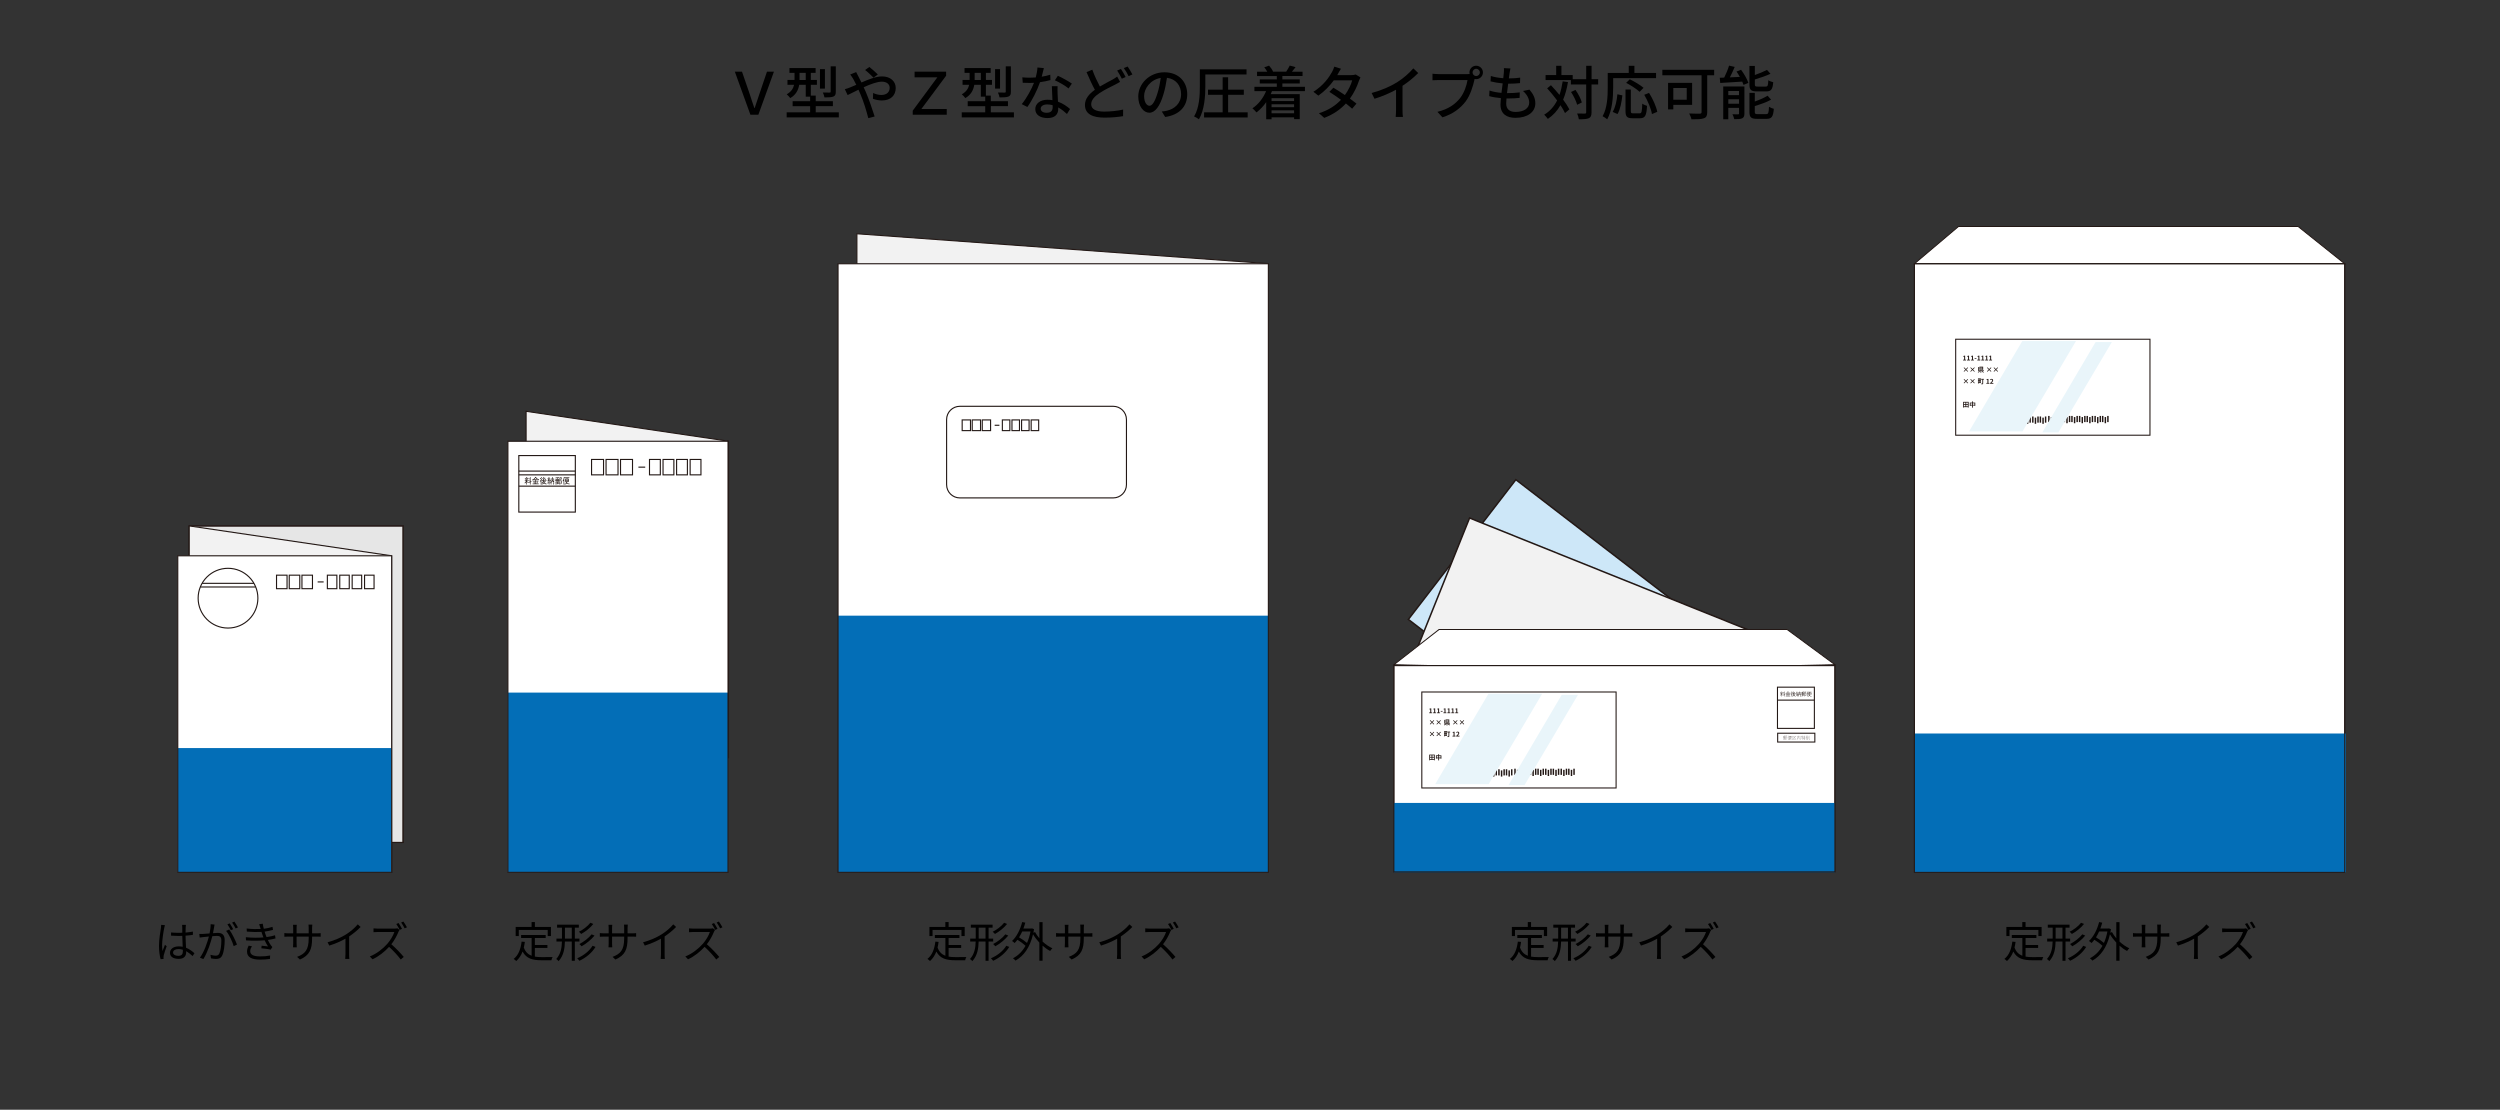
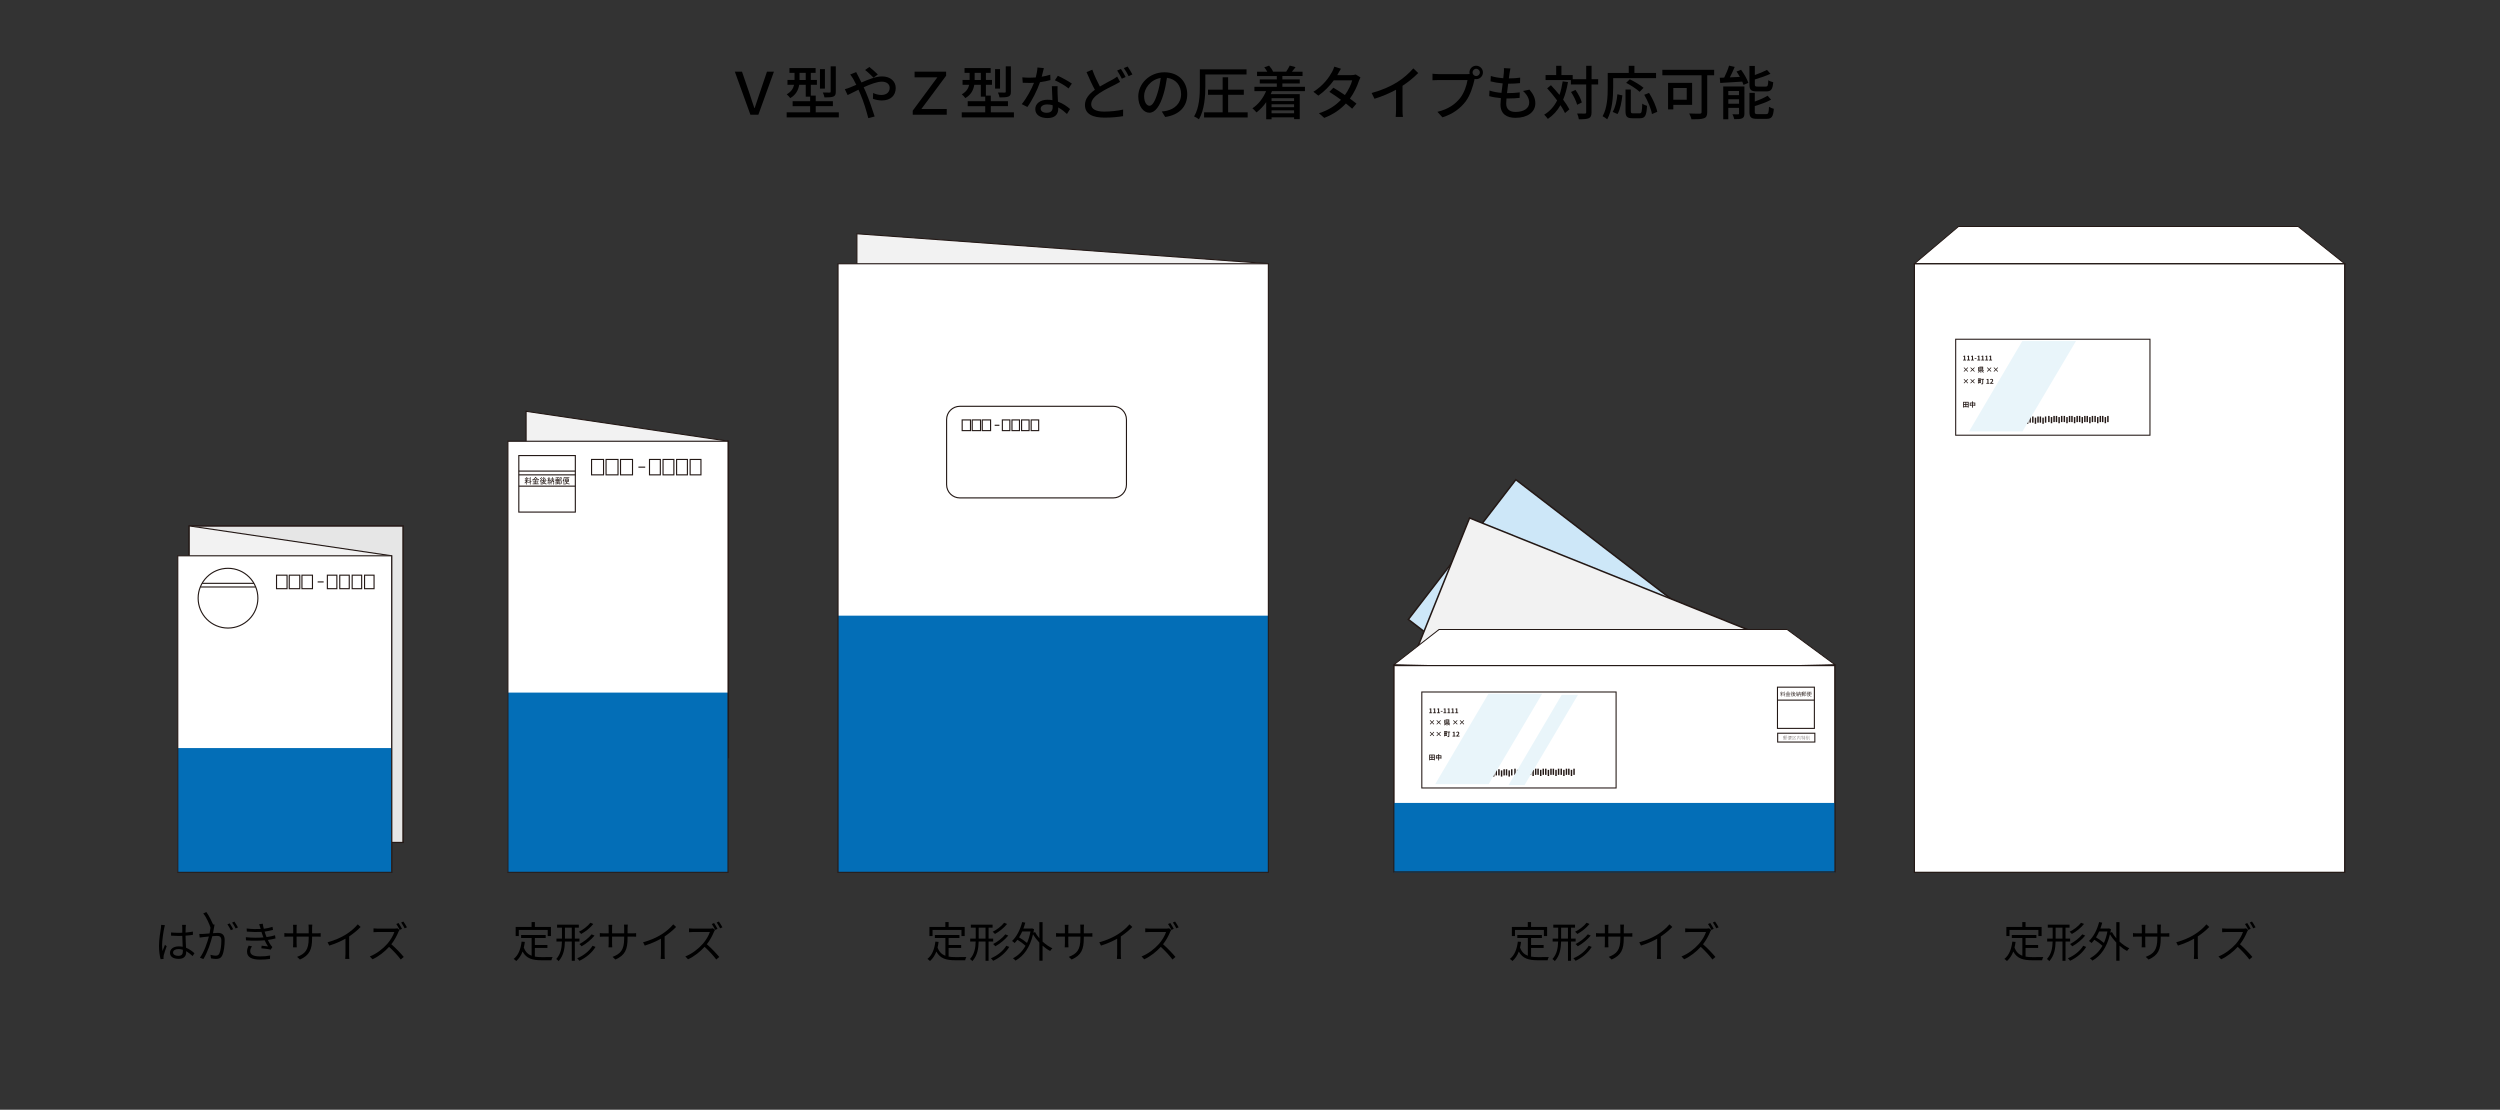
<svg xmlns="http://www.w3.org/2000/svg" id="_レイヤー_2" data-name="レイヤー_2" viewBox="0 0 1295.35 575">
  <rect x="0" y="0" width="1295.35" height="575" fill="#333333" stroke="none" />
  <defs>
    <style> .cls-1 { fill: #cde7f8; } .cls-1, .cls-2, .cls-3, .cls-4, .cls-5, .cls-6, .cls-7, .cls-8, .cls-9, .cls-10, .cls-11, .cls-12 { stroke: #231815; stroke-miterlimit: 10; } .cls-1, .cls-9 { stroke-width: .8px; } .cls-2, .cls-4, .cls-5, .cls-13, .cls-11 { fill: #fff; } .cls-2, .cls-6, .cls-7, .cls-8 { stroke-width: .58px; } .cls-14, .cls-6 { fill: #231815; } .cls-3, .cls-4 { stroke-width: .56px; } .cls-3, .cls-7, .cls-12 { fill: none; } .cls-5, .cls-12 { stroke-width: .52px; } .cls-8 { fill: #e6e6e6; } .cls-15 { fill: #e9f5fa; } .cls-9, .cls-10 { fill: #f2f2f2; } .cls-16 { fill: #036eb7; } .cls-10 { stroke-width: .58px; } .cls-11 { stroke-width: .55px; } </style>
  </defs>
  <g id="_レイヤー_1-2" data-name="レイヤー_1">
    <g>
      <g>
        <path d="M380.74,37.14h3.72l3.99,11.58c.85,2.54,1.48,4.72,2.42,7.29h.15c.91-2.57,1.57-4.75,2.45-7.29l3.93-11.58h3.6l-8.07,22.32h-4.11l-8.07-22.32Z" />
        <path d="M434.63,58.22v2.6h-27.03v-2.6h12.16v-3.21h-9.07v-2.57h9.07v-2.36h-2.27v-6.14h-3.39c-.42,2.54-1.6,5.14-4.63,6.89-.36-.51-1.33-1.57-1.84-1.96,2.45-1.39,3.42-3.15,3.81-4.93h-3.42v-2.51h3.66v-3.69h-2.63v-2.48h13.55v2.48h-2.48v3.69h3.15v2.51h-3.15v5.59h2.54v2.9h8.89v2.57h-8.89v3.21h11.97ZM417.48,41.44v-3.69h-3.21v3.69h3.21ZM427.43,45.91h-2.57v-10.1h2.57v10.1ZM433.06,47.49c0,1.42-.27,2.12-1.27,2.54-.97.39-2.45.45-4.6.45-.12-.73-.48-1.84-.85-2.54,1.54.06,3.02.06,3.45.03.48,0,.61-.12.61-.51v-13.09h2.66v13.12Z" />
        <path d="M444.73,39.53c.51.97,1.06,2.06,1.63,3.21,3.63-1.6,7.53-3.15,10.67-3.15,4.38,0,7.08,2.6,7.08,5.99,0,3.81-2.54,6.47-7.2,6.47-1.69,0-3.45-.42-4.6-.85l.09-3.02c1.24.57,2.75,1.03,4.23,1.03,2.87,0,4.35-1.57,4.35-3.75,0-1.69-1.39-3.15-4.05-3.15-2.51,0-6.05,1.36-9.43,2.9.36.76.7,1.51,1.03,2.24,1.54,3.57,3.63,9.52,4.66,12.91l-3.3.85c-.94-3.69-2.42-8.65-4.08-12.46-.33-.76-.67-1.51-1-2.27-2.27,1.12-4.29,2.18-5.62,2.78l-1.45-3.05c1.03-.27,2.21-.67,2.72-.91,1-.39,2.06-.85,3.21-1.36-.54-1.12-1.06-2.15-1.54-2.99-.39-.67-1.09-1.69-1.6-2.36l3.08-1.24c.24.51.82,1.63,1.12,2.18ZM448.24,36.27l2.21-1.57c1.03.82,3.3,2.75,4.38,3.87l-2.21,1.69c-1.12-1.15-3.11-3.05-4.38-3.99Z" />
        <path d="M472.92,57.34l12.76-17.27h-11.79v-2.93h16.33v2.09l-12.82,17.24h13.15v2.99h-17.63v-2.12Z" />
        <path d="M525.35,58.22v2.6h-27.03v-2.6h12.16v-3.21h-9.07v-2.57h9.07v-2.36h-2.27v-6.14h-3.39c-.42,2.54-1.6,5.14-4.63,6.89-.36-.51-1.33-1.57-1.84-1.96,2.45-1.39,3.42-3.15,3.81-4.93h-3.42v-2.51h3.66v-3.69h-2.63v-2.48h13.55v2.48h-2.48v3.69h3.15v2.51h-3.15v5.59h2.54v2.9h8.89v2.57h-8.89v3.21h11.97ZM508.21,41.44v-3.69h-3.21v3.69h3.21ZM518.16,45.91h-2.57v-10.1h2.57v10.1ZM523.78,47.49c0,1.42-.27,2.12-1.27,2.54-.97.39-2.45.45-4.6.45-.12-.73-.48-1.84-.85-2.54,1.54.06,3.02.06,3.45.03.48,0,.61-.12.61-.51v-13.09h2.66v13.12Z" />
        <path d="M539.75,39.74c1.54-.24,3.05-.57,4.44-1.03l.09,2.78c-1.51.42-3.39.82-5.41,1.09-1.48,4.26-4.11,9.52-6.56,12.85l-2.9-1.48c2.48-2.96,4.99-7.62,6.35-11.04-.76.03-1.48.06-2.21.06-1.15,0-2.42-.03-3.63-.09l-.21-2.81c1.18.12,2.63.18,3.84.18,1,0,2.06-.03,3.11-.12.45-1.69.82-3.57.88-5.17l3.33.33c-.24,1.06-.67,2.75-1.12,4.44ZM547.97,48.21c.03,1,.12,2.75.21,4.47,2.6.94,4.72,2.45,6.26,3.81l-1.6,2.57c-1.18-1.09-2.72-2.39-4.54-3.39v.85c0,2.57-1.54,4.66-5.53,4.66-3.51,0-6.35-1.51-6.35-4.66,0-2.84,2.57-4.84,6.32-4.84.91,0,1.75.09,2.57.21-.09-2.39-.24-5.23-.3-7.23h2.96c-.06,1.27-.03,2.33,0,3.54ZM542.38,58.43c2.3,0,3.05-1.27,3.05-2.9,0-.27,0-.63-.03-1.03-.88-.24-1.81-.39-2.81-.39-2,0-3.36.91-3.36,2.15,0,1.3,1.09,2.18,3.14,2.18ZM546.58,41.59l1.54-2.33c2.18.97,5.74,2.96,7.26,4.05l-1.72,2.51c-1.66-1.39-5.02-3.3-7.08-4.23Z" />
        <path d="M569.9,44.83c2.48-1.51,4.96-2.72,6.5-3.57,1-.58,1.75-1.03,2.45-1.6l1.51,2.78c-.79.48-1.63.91-2.6,1.42-2,1-5.14,2.48-8.01,4.35-2.66,1.75-4.35,3.63-4.35,5.84,0,2.39,2.27,3.78,6.77,3.78,3.21,0,7.26-.45,9.77-1.06l-.03,3.42c-2.42.42-5.78.76-9.62.76-5.84,0-10.13-1.69-10.13-6.53,0-3.21,2.06-5.68,5.14-7.89-1.39-2.54-2.93-5.93-4.32-9.16l2.99-1.27c1.18,3.27,2.66,6.35,3.93,8.74ZM583.23,39.9l-1.97.88c-.61-1.24-1.6-3.05-2.42-4.23l1.97-.82c.76,1.12,1.84,2.99,2.42,4.17ZM586.74,38.57l-1.97.88c-.63-1.3-1.63-3.05-2.48-4.17l1.97-.82c.79,1.12,1.94,3.02,2.48,4.11Z" />
        <path d="M603.74,60.61l-1.78-2.84c1.03-.09,1.94-.24,2.69-.42,3.87-.88,7.32-3.72,7.32-8.59,0-4.38-2.66-7.86-7.32-8.44-.42,2.72-.94,5.65-1.81,8.5-1.81,6.17-4.32,9.59-7.32,9.59s-5.74-3.33-5.74-8.38c0-6.77,5.93-12.58,13.52-12.58s11.85,5.08,11.85,11.4-4.05,10.7-11.4,11.76ZM595.6,54.8c1.36,0,2.78-1.97,4.17-6.62.76-2.39,1.3-5.14,1.66-7.8-5.44.88-8.62,5.59-8.62,9.34,0,3.48,1.48,5.08,2.78,5.08Z" />
        <path d="M624.54,44.52c0,5.02-.42,12.43-3.33,17.3-.54-.45-1.78-1.21-2.51-1.48,2.78-4.57,2.99-11.13,2.99-15.78v-8.65h24.19v2.69h-21.35v5.93ZM646.47,58.19v2.66h-22.59v-2.66h9.62v-9.07h-7.59v-2.66h7.59v-6.41h2.84v6.41h8.13v2.66h-8.13v9.07h10.13Z" />
        <path d="M659.05,47.24c-.21.51-.42,1.03-.63,1.54h15.03v12.94h-2.93v-.94h-11.67v1h-2.78v-8.86c-1.45,2.12-3.18,3.93-5.05,5.32-.42-.57-1.48-1.6-2.09-2.12,3.05-2.03,5.56-5.2,7.08-8.89h-6.05v-2.24h11.61v-1.75h-8.83v-2.09h8.83v-1.75h-10.25v-2.24h5.29c-.39-.76-.97-1.63-1.54-2.3l2.48-.85c.85.91,1.72,2.18,2.06,3.05l-.24.09h7.26l-.18-.06c.61-.88,1.42-2.21,1.81-3.11l3.02.82c-.63.85-1.3,1.69-1.87,2.36h5.5v2.24h-10.46v1.75h9.01v2.09h-9.01v1.75h11.7v2.24h-17.08ZM658.84,50.87v1.48h11.67v-1.48h-11.67ZM670.51,54.02h-11.67v1.51h11.67v-1.51ZM670.51,58.7v-1.54h-11.67v1.54h11.67Z" />
        <path d="M693.22,38.32c-.12.21-.21.39-.33.6h7.29c.85,0,1.69-.12,2.27-.33l2.45,1.51c-.27.51-.6,1.27-.82,1.87-.85,2.63-2.42,6.05-4.63,9.13,1.27.91,2.45,1.81,3.39,2.57l-2.24,2.66c-.85-.79-2-1.72-3.24-2.72-2.69,2.93-6.29,5.59-11.22,7.47l-2.75-2.42c5.17-1.57,8.83-4.2,11.43-6.95-2.09-1.51-4.26-2.99-6.02-4.11l2.09-2.15c1.81,1.06,3.93,2.42,5.96,3.81,1.78-2.45,3.21-5.41,3.78-7.62h-9.56c-2,2.75-4.75,5.68-7.98,7.92l-2.57-2c5.23-3.24,8.22-7.62,9.68-10.31.36-.63.91-1.84,1.15-2.72l3.45,1.09c-.6.91-1.24,2.09-1.57,2.69Z" />
        <path d="M723.88,42.62c3.14-1.94,6.35-4.75,8.41-7.2l2.54,2.42c-2.3,2.33-5.14,4.66-8.13,6.62v12.55c0,1.24.06,2.9.21,3.57h-3.75c.09-.67.18-2.33.18-3.57v-10.52c-3.17,1.72-7.17,3.48-11.16,4.69l-1.48-2.99c5.29-1.42,9.83-3.48,13.18-5.56Z" />
        <path d="M764.86,34.06c1.94,0,3.51,1.57,3.51,3.48s-1.57,3.48-3.51,3.48c-.27,0-.54-.03-.82-.09-.03.18-.09.39-.12.57-.69,3.08-2.09,7.86-4.54,11.1-2.75,3.57-6.53,6.47-12,8.19l-2.6-2.84c5.9-1.45,9.31-4.05,11.82-7.2,2.06-2.66,3.36-6.53,3.78-9.28h-14.88c-1.27,0-2.48.06-3.27.12v-3.39c.85.09,2.27.21,3.27.21h14.67c.36,0,.82,0,1.3-.06-.06-.27-.09-.54-.09-.82,0-1.9,1.54-3.48,3.48-3.48ZM764.86,39.41c1.03,0,1.91-.85,1.91-1.87s-.88-1.9-1.91-1.9-1.87.88-1.87,1.9.85,1.87,1.87,1.87Z" />
        <path d="M782.16,37.87c-.09.67-.21,1.6-.36,2.75,2.24,0,4.26-.15,5.87-.39l-.09,2.84c-1.87.18-3.6.3-6.08.3h-.06c-.21,1.57-.42,3.3-.6,4.87h.42c1.97,0,4.14-.09,6.2-.36l-.09,2.84c-1.84.18-3.69.3-5.65.3h-1.15c-.09,1.06-.15,2-.15,2.63,0,2.75,1.6,4.35,4.84,4.35,4.41,0,7.08-1.97,7.08-4.81,0-2.06-1.09-4.17-3.21-6.05l3.36-.69c2.03,2.39,3.02,4.51,3.02,7.11,0,4.53-4.05,7.5-10.31,7.5-4.38,0-7.74-1.9-7.74-6.92,0-.79.09-1.94.21-3.3-2.21-.18-4.32-.54-6.05-1.03l.15-2.9c1.97.69,4.14,1.03,6.2,1.21.21-1.6.42-3.3.63-4.9-2.18-.18-4.45-.58-6.29-1.06l.15-2.78c1.84.6,4.2.97,6.44,1.15.15-1.09.24-2.06.3-2.84.09-1.21.09-1.78.03-2.39l3.39.18c-.21.94-.33,1.66-.45,2.39Z" />
        <path d="M812.43,42.53c-.58,3.42-1.39,6.44-2.51,9.1,1.36,1.84,2.51,3.6,3.24,5.05l-2.27,1.9c-.54-1.18-1.36-2.6-2.36-4.08-1.63,2.9-3.78,5.26-6.53,7.11-.36-.54-1.33-1.66-1.9-2.18,2.96-1.78,5.14-4.26,6.71-7.38-1.63-2.21-3.45-4.42-5.17-6.29l1.97-1.6c1.45,1.51,2.96,3.27,4.42,5.02.73-2.12,1.27-4.45,1.66-7.02l2.75.36ZM828.06,43.77h-3.42v14.42c0,1.72-.39,2.54-1.36,3.05-1.03.45-2.66.57-5.2.57-.12-.82-.51-2.15-.91-2.99,1.81.06,3.45.06,3.96.03.51,0,.73-.15.73-.67v-14.42h-7.92v-2.27h-13.12v-2.6h5.5v-4.78h2.72v4.78h5.84v2.15h6.99v-6.95h2.78v6.95h3.42v2.72ZM817.18,54.29c-.45-1.75-1.78-4.57-3.17-6.62l2.3-1.09c1.42,2,2.84,4.69,3.3,6.5l-2.42,1.21Z" />
        <path d="M835.84,45.46c0,4.72-.45,11.73-3.08,16.36-.51-.45-1.75-1.3-2.39-1.6,2.45-4.29,2.66-10.43,2.66-14.76v-7.68h10.89v-3.69h2.93v3.69h11.22v2.72h-22.22v4.96ZM835.59,57.98c1.42-2.33,2.15-5.9,2.45-9.13l2.57.57c-.36,3.3-1.06,7.29-2.51,9.68l-2.51-1.12ZM849.53,58.73c1.09,0,1.24-.76,1.39-5.02.58.45,1.75.94,2.48,1.15-.27,5.02-1,6.41-3.66,6.41h-3.93c-2.84,0-3.57-.91-3.57-3.78v-11.1h2.75v11.1c0,1.06.21,1.24,1.24,1.24h3.3ZM849.56,47.58c-1.45-1.36-4.54-3.39-6.99-4.66l1.9-1.84c2.39,1.15,5.5,3.02,7.11,4.42l-2.03,2.09ZM854.43,48.12c1.94,3.08,3.78,7.11,4.26,9.83l-2.75,1.15c-.42-2.66-2.12-6.8-3.99-9.98l2.48-1Z" />
        <path d="M888.18,38.99h-3.6v19.11c0,1.81-.45,2.75-1.72,3.18-1.3.51-3.42.54-6.44.54-.15-.82-.73-2.21-1.18-3.02,2.3.12,4.81.09,5.53.09.67-.03.88-.21.88-.85v-19.05h-20.32v-2.81h26.85v2.81ZM867.01,54.32v2.36h-2.72v-13.73h12.46v11.37h-9.74ZM867.01,45.61v6.05h6.95v-6.05h-6.95Z" />
        <path d="M902.12,36.15c1.54,2.09,3.17,4.9,3.78,6.8l-2.51,1.03c-.15-.48-.39-1.06-.67-1.69-4.14.24-8.32.51-11.4.69l-.24-2.69c.7-.03,1.45-.06,2.3-.09.97-1.9,1.97-4.35,2.51-6.2l2.93.67c-.76,1.81-1.66,3.75-2.51,5.41l5.17-.24c-.54-.97-1.12-1.94-1.72-2.78l2.36-.91ZM903.85,58.79c0,1.33-.27,2.06-1.15,2.51-.94.42-2.27.45-4.11.45-.15-.73-.54-1.81-.94-2.54,1.27.06,2.51.06,2.93.03.39,0,.48-.12.48-.48v-2.87h-5.56v5.9h-2.63v-16.99h10.98v14ZM895.5,47.15v2.15h5.56v-2.15h-5.56ZM901.07,53.74v-2.3h-5.56v2.3h5.56ZM910.41,47.37c-3.17,0-3.96-.79-3.96-3.66v-9.56h2.81v4.72c2.33-.82,4.69-1.81,6.29-2.66l1.81,2.03c-2.33,1.06-5.35,2.12-8.1,2.93v2.51c0,1,.21,1.18,1.48,1.18h4.11c1.09,0,1.27-.48,1.39-3.3.61.45,1.75.88,2.54,1.03-.3,3.78-1.12,4.78-3.69,4.78h-4.69ZM915.07,59.13c1.18,0,1.39-.57,1.51-3.81.63.42,1.75.88,2.51,1.06-.33,4.11-1.12,5.2-3.78,5.2h-4.87c-3.17,0-3.99-.82-3.99-3.63v-9.83h2.78v4.48c2.48-.88,4.99-1.97,6.62-3.02l1.81,2.06c-2.3,1.33-5.53,2.42-8.44,3.3v2.99c0,1.03.24,1.21,1.57,1.21h4.26Z" />
      </g>
      <g>
        <rect class="cls-1" x="737.42" y="298.41" width="194.78" height="91.36" transform="translate(382.89 -437.62) rotate(37.57)" />
        <rect class="cls-9" x="737.42" y="301.37" width="194.78" height="91.36" transform="translate(189.45 -286.08) rotate(21.88)" />
        <polygon class="cls-5" points="722.23 344.41 745.62 326.17 925.99 326.17 950.75 344.41 836.16 347.05 722.23 344.41" />
      </g>
      <g>
        <rect class="cls-5" x="722.23" y="344.87" width="228.51" height="106.88" />
        <rect class="cls-16" x="722.23" y="416.03" width="228.51" height="35.97" />
        <g>
          <rect class="cls-4" x="920.98" y="356.05" width="19.12" height="21.36" />
          <line class="cls-3" x1="920.98" y1="362.76" x2="940.1" y2="362.76" />
          <g>
            <path class="cls-14" d="M923.13,359.46v.13c.1.08.39.35.45.42l-.11.15c-.06-.08-.22-.26-.34-.39v1.08h-.18v-1.12c-.12.29-.29.58-.44.75-.02-.05-.07-.13-.1-.18.18-.19.39-.54.5-.86h-.47v-.18h.51v-.96l.23.02s-.02.03-.05.04v.91h.48v.18h-.48ZM922.62,358.51c.09.19.17.43.19.59l-.16.04c-.02-.16-.1-.41-.18-.59l.15-.04ZM923.65,358.57s-.03.03-.05.03c-.06.17-.17.42-.25.57-.03-.01-.1-.04-.13-.05.08-.16.18-.43.23-.62l.21.07ZM924.98,360.06l-.38.07v.74h-.18v-.71l-.8.14-.03-.17.83-.15v-1.66l.24.02s-.02.03-.05.04v1.57l.34-.06.03.17ZM923.83,359.24c.17.11.37.28.47.4-.11.09-.12.1-.13.11-.09-.12-.29-.3-.46-.41l.13-.1ZM923.9,358.51c.16.11.34.28.42.4l-.14.11c-.08-.12-.26-.29-.42-.41l.13-.1Z" />
            <path class="cls-14" d="M926.52,359.9v.7h1.11v.16h-2.38v-.16h1.08v-.7h-.96v-.16h.96v-.38h-.59v-.16c-.15.11-.31.22-.47.31-.03-.04-.08-.11-.11-.15.48-.25.95-.69,1.17-1.06l.27.02s-.03.04-.05.04c.27.37.76.76,1.18.97-.04.05-.09.11-.12.16-.43-.24-.92-.64-1.17-1-.14.22-.39.47-.67.69h1.38v.17h-.61v.38h.98v.16h-.98ZM925.87,360.56c-.04-.14-.15-.36-.26-.52l.15-.06c.11.15.23.37.27.51l-.16.07ZM927.28,360.07s-.03.02-.06.02c-.08.14-.21.34-.31.48l-.14-.07c.1-.14.24-.36.31-.52l.21.09Z" />
            <path class="cls-14" d="M928.27,359.61c-.1.12-.21.24-.31.33-.02-.04-.07-.11-.1-.15.24-.2.51-.53.69-.85l.2.08s-.03.02-.06.02c-.07.11-.15.23-.23.34l.05.02s-.02.03-.05.04v1.43h-.18v-1.26ZM928.66,358.4s-.03.02-.06.02c-.14.2-.4.47-.62.65-.02-.04-.07-.1-.11-.14.21-.16.45-.42.57-.62l.21.08ZM930.04,359.78l.13.06s-.02.02-.03.02c-.11.22-.27.41-.47.56.23.13.5.23.79.28-.04.04-.09.11-.11.16-.3-.07-.59-.18-.83-.34-.25.16-.54.27-.84.34-.02-.05-.06-.12-.09-.16.27-.05.54-.15.78-.28-.13-.1-.25-.23-.35-.36-.11.1-.22.18-.33.25-.02-.04-.08-.1-.11-.13.24-.15.51-.38.69-.64l-.57.02s-.02.04-.04.04l-.06-.21h.43c.06-.06.13-.11.19-.17-.13-.15-.35-.34-.53-.47l.11-.12c.05.04.11.08.16.12.12-.13.27-.31.36-.45l.2.1s-.03.02-.06.02c-.1.12-.25.3-.38.42.1.08.2.17.27.25.2-.19.4-.4.54-.57l.2.11s-.03.02-.06.02c-.2.22-.49.5-.76.72.25,0,.53-.01.81-.02-.07-.09-.15-.18-.22-.25l.14-.08c.18.18.38.43.47.59l-.15.09c-.03-.06-.07-.13-.13-.2-.23,0-.47.02-.7.03h.03s-.03.04-.06.03c-.05.07-.1.15-.17.22h.75ZM929.15,359.94l-.02.02c.1.14.23.27.38.38.16-.11.29-.24.38-.39h-.75Z" />
            <path class="cls-14" d="M933.07,358.86v1.79c0,.21-.11.22-.43.22,0-.05-.03-.13-.06-.17.06,0,.12,0,.17,0,.14,0,.15,0,.15-.05v-1.62h-.42c0,.1-.02.19-.03.29.17.25.36.57.45.77l-.14.11c-.08-.17-.22-.43-.36-.65-.07.27-.17.5-.34.67-.02-.04-.08-.09-.12-.11.24-.24.33-.63.37-1.08h-.38v1.83h-.17v-1.11l-.14.07s-.04-.1-.06-.15l-.3.02v1.17h-.17v-1.16c-.16,0-.3.01-.41.02,0,.02-.02.03-.04.04l-.05-.21h.2c.06-.07.13-.15.19-.24-.08-.12-.23-.28-.36-.4l.09-.12s.05.05.08.07c.1-.16.21-.38.27-.54l.2.08s-.03.02-.06.02c-.08.16-.2.38-.31.54.07.07.13.14.18.21.12-.18.24-.38.33-.54l.19.09s-.03.02-.06.02c-.14.23-.37.56-.56.8h.51c-.05-.1-.11-.2-.17-.28l.14-.07c.12.17.26.39.31.54v-.88h.55c.01-.18.01-.36.02-.54h.23s-.02.05-.06.06c0,.16,0,.33-.02.48h.58ZM930.97,359.95s-.02.03-.05.03c-.04.23-.1.5-.19.66-.04-.02-.1-.05-.14-.07.08-.15.14-.42.18-.67l.2.05ZM931.56,360.48c-.02-.15-.1-.38-.18-.54l.14-.05c.08.17.16.39.19.54l-.15.05Z" />
            <path class="cls-14" d="M934.62,359.1v.34h.26v.16h-.26v.36h.22v.16h-.64v.36c.21-.03.44-.06.65-.08v.16c-.5.08-1.04.15-1.38.2,0,.02-.02.04-.04.04l-.07-.21c.18-.02.41-.05.66-.08v-.38h-.61v-.16h.2v-.36h-.26v-.16h.26v-.34h-.19v-.16h.6v-.28c-.19.02-.39.04-.57.05,0-.04-.03-.11-.05-.14.44-.04.97-.1,1.25-.18l.15.15s-.02,0-.03,0c0,0-.01,0-.02,0-.15.04-.35.07-.56.1v.3h.64v.16h-.22ZM933.77,359.1v.34h.26v-.34h-.26ZM933.77,359.96h.26v-.36h-.26v.36ZM934.46,359.1h-.27v.34h.27v-.34ZM934.46,359.96v-.36h-.27v.36h.27ZM935.8,358.45l.12.06s-.01.02-.02.03c-.11.23-.25.53-.41.82.3.28.42.49.42.69,0,.43-.29.43-.46.43-.05,0-.1,0-.14,0,0-.05-.02-.13-.06-.18.06,0,.12,0,.17,0,.17,0,.32,0,.32-.27,0-.18-.14-.38-.44-.66.14-.27.26-.54.36-.76h-.52v2.23h-.17v-2.4h.84Z" />
            <path class="cls-14" d="M936.43,359.29c-.1.17-.2.32-.31.45-.02-.04-.07-.13-.1-.17.25-.28.5-.76.65-1.23l.22.07s-.03.03-.06.03c-.07.18-.14.37-.23.54l.06.02s-.02.03-.05.04v1.83h-.18v-1.57ZM938.53,359.9h-.73c-.02.18-.07.34-.18.49.26.17.62.27,1.05.31-.04.04-.09.12-.11.17-.43-.05-.79-.16-1.05-.35-.15.14-.36.26-.66.35-.02-.04-.08-.11-.11-.15.3-.07.5-.18.64-.3-.12-.11-.21-.24-.28-.39l.16-.05c.06.12.13.22.23.31.08-.12.12-.25.13-.39h-.67v-1.01h.68v-.25h-.76v-.17h1.75v.17h-.81v.25h.71v1.01ZM937.13,359.04v.28h.51v-.28h-.51ZM937.13,359.76h.5s0-.08,0-.12v-.16h-.51v.29ZM938.36,359.76v-.29h-.54v.16s0,.08,0,.12h.54ZM938.36,359.04h-.54v.28h.54v-.28Z" />
          </g>
          <rect class="cls-11" x="921.08" y="379.91" width="19.26" height="4.57" />
          <g>
            <path class="cls-14" d="M924.9,382.15h.25v.07h-.25v.37h.22v.07h-.58v.39l.61-.09v.06c-.45.07-.93.15-1.25.19l-.02-.08c.16-.02.36-.05.59-.09v-.4h-.55v-.07h.19v-.37h-.25v-.07h.25v-.37h-.19v-.07h.54v-.3c-.18.02-.37.04-.54.06,0-.02-.01-.04-.02-.06.39-.03.88-.09,1.13-.17l.05.06c-.14.04-.34.08-.55.1v.31h.57v.07h-.21v.37ZM924.18,382.15h.28v-.37h-.28v.37ZM924.47,382.6v-.37h-.28v.37h.28ZM924.54,381.78v.37h.29v-.37h-.29ZM924.83,382.22h-.29v.37h.29v-.37ZM925.99,381.35c-.1.22-.22.49-.34.72.25.24.32.43.32.6,0,.11-.03.22-.1.27-.03.02-.09.04-.14.04-.07,0-.16,0-.23,0,0-.02-.01-.05-.03-.07.09,0,.18,0,.24,0,.05,0,.08-.01.11-.03.06-.03.07-.13.07-.22,0-.17-.08-.35-.34-.59.12-.24.24-.5.33-.7h-.59v1.94h-.07v-2.01h.7s.05.03.05.03Z" />
            <path class="cls-14" d="M926.85,381.23c-.06.19-.14.38-.23.54v1.56h-.07v-1.44c-.08.14-.17.27-.26.37,0-.01-.03-.04-.05-.05.22-.25.42-.62.55-1l.07.02ZM927.65,382.52c-.02.18-.07.35-.22.49.26.13.58.21.95.24-.02.02-.03.04-.04.06-.37-.04-.7-.12-.96-.26-.13.11-.32.21-.59.28,0-.02-.03-.05-.04-.06.27-.07.45-.15.57-.25-.17-.1-.31-.23-.39-.39l.06-.03c.08.15.22.28.38.37.14-.14.19-.3.21-.46h-.61v-.84h.62v-.26h-.71v-.07h1.47v.07h-.69v.26h.58v.84h-.59ZM927.04,382.07h.55v-.32h-.55v.32ZM927.58,382.46c0-.06,0-.11,0-.17v-.16h-.55v.32h.54ZM928.17,382.13h-.51v.15c0,.06,0,.11,0,.17h.52v-.32ZM927.66,381.75v.32h.51v-.32h-.51Z" />
            <path class="cls-14" d="M930.72,383.18h-1.9v.16h-.07v-1.97h1.92v.07h-1.86v1.67h1.9v.07ZM930.36,382.84c-.13-.16-.33-.35-.56-.53-.22.25-.46.47-.72.65-.01-.01-.04-.04-.06-.05.26-.17.51-.39.73-.64-.2-.16-.42-.32-.62-.45l.05-.04c.2.13.42.28.62.44.17-.2.32-.42.44-.64l.07.02c-.13.23-.28.46-.45.66.23.19.44.38.57.54l-.06.05Z" />
            <path class="cls-14" d="M932.98,383.19c0,.08-.02.11-.09.13s-.21.01-.42.01c0-.02-.02-.05-.03-.08.2,0,.36,0,.41,0,.05,0,.06-.02.06-.06v-1.5h-.83c0,.11-.02.23-.05.35.27.23.59.54.75.73l-.06.05c-.15-.19-.45-.49-.72-.71-.08.25-.26.5-.64.72,0-.01-.03-.04-.05-.05.59-.33.68-.76.69-1.09h-.82v1.65h-.07v-1.72h.89v-.42h.07v.42h.89v1.57Z" />
            <path class="cls-14" d="M933.87,382.42v.91h-.07v-.89c-.16.05-.31.1-.43.14l-.03-.07c.12-.04.28-.09.46-.14v-.59h-.28c-.03.15-.07.29-.12.39-.01,0-.05-.02-.07-.03.1-.21.16-.52.19-.82h.07c-.02.14-.04.26-.06.38h.26v-.51h.07v.51h.29v.07h-.29v.57c.11-.03.22-.07.33-.11v.06s-.33.11-.33.11ZM935.16,382.04v.35h.32v.07h-.32v.75c0,.07-.02.1-.08.11-.05.01-.17.01-.36.01,0-.02-.02-.05-.03-.07.17,0,.3,0,.34,0,.04,0,.05-.01.05-.05v-.75h-.93v-.07h.93v-.35h-.96v-.07h.65v-.4h-.51v-.07h.51v-.3h.07v.3h.52v.07h-.52v.4h.63v.07h-.32ZM934.38,382.6c.13.12.27.28.32.4l-.06.04c-.05-.12-.19-.29-.32-.4l.06-.03Z" />
            <path class="cls-14" d="M936.76,382.39c-.03.62-.05.82-.12.89-.03.04-.06.04-.13.04-.06,0-.18,0-.3,0,0-.02,0-.05-.02-.07.14.01.27.01.31.01.04,0,.07,0,.09-.02.05-.05.08-.26.1-.82h-.52c-.05.37-.16.72-.41.92-.01-.01-.04-.03-.06-.04.33-.26.4-.81.43-1.27h-.28v-.73h.9v.73h-.55c0,.1-.01.21-.03.31h.58v.05ZM935.93,381.96h.76v-.59h-.76v.59ZM937.06,381.48h.07v1.28h-.07v-1.28ZM937.73,381.24v1.96c0,.08-.03.11-.08.12-.06.01-.17.01-.38.01,0-.01-.02-.04-.03-.07.18,0,.33,0,.37,0,.05,0,.06-.02.06-.06v-1.96h.07Z" />
          </g>
        </g>
        <g>
          <rect class="cls-11" x="736.7" y="358.55" width="100.66" height="49.73" />
-           <rect class="cls-14" x="752.32" y="398.58" width=".76" height="3.2" />
          <rect class="cls-14" x="753.69" y="399.17" width=".76" height="3.2" />
          <rect class="cls-14" x="755.02" y="398.58" width=".76" height="3.2" />
          <rect class="cls-14" x="756.26" y="398.58" width=".76" height="3.2" />
          <rect class="cls-14" x="757.63" y="399.17" width=".76" height="3.2" />
          <rect class="cls-14" x="758.96" y="398.58" width=".76" height="3.2" />
          <rect class="cls-14" x="760.34" y="398.58" width=".76" height="3.2" />
          <rect class="cls-14" x="761.71" y="399.17" width=".76" height="3.2" />
          <rect class="cls-14" x="763.04" y="398.58" width=".76" height="3.2" />
          <rect class="cls-14" x="764.27" y="398.58" width=".76" height="3.2" />
          <rect class="cls-14" x="765.65" y="399.17" width=".76" height="3.2" />
          <rect class="cls-14" x="766.97" y="398.58" width=".76" height="3.2" />
          <rect class="cls-14" x="768.26" y="398.58" width=".76" height="3.2" />
          <rect class="cls-14" x="769.63" y="399.17" width=".76" height="3.2" />
          <rect class="cls-14" x="770.96" y="398.58" width=".76" height="3.2" />
          <rect class="cls-14" x="772.2" y="398.58" width=".76" height="3.2" />
          <rect class="cls-14" x="773.57" y="399.17" width=".76" height="3.2" />
          <rect class="cls-14" x="774.9" y="398.58" width=".76" height="3.2" />
          <rect class="cls-14" x="776.28" y="398.58" width=".76" height="3.2" />
          <rect class="cls-14" x="777.65" y="399.17" width=".76" height="3.2" />
          <rect class="cls-14" x="778.97" y="398.58" width=".76" height="3.2" />
          <rect class="cls-14" x="780.21" y="398.58" width=".76" height="3.2" />
          <rect class="cls-14" x="781.59" y="399.17" width=".76" height="3.2" />
          <rect class="cls-14" x="782.91" y="398.58" width=".76" height="3.2" />
          <rect class="cls-14" x="784.6" y="398.29" width=".76" height="3.2" />
          <rect class="cls-14" x="785.97" y="398.88" width=".76" height="3.2" />
          <rect class="cls-14" x="787.3" y="398.29" width=".76" height="3.2" />
          <rect class="cls-14" x="788.54" y="398.29" width=".76" height="3.2" />
          <rect class="cls-14" x="789.91" y="398.88" width=".76" height="3.2" />
          <rect class="cls-14" x="791.24" y="398.29" width=".76" height="3.2" />
          <rect class="cls-14" x="792.62" y="398.29" width=".76" height="3.2" />
          <rect class="cls-14" x="793.99" y="398.88" width=".76" height="3.2" />
          <rect class="cls-14" x="795.32" y="398.29" width=".76" height="3.2" />
          <rect class="cls-14" x="796.56" y="398.29" width=".76" height="3.2" />
          <rect class="cls-14" x="797.93" y="398.88" width=".76" height="3.2" />
          <rect class="cls-14" x="799.25" y="398.29" width=".76" height="3.2" />
          <rect class="cls-14" x="800.54" y="398.29" width=".76" height="3.2" />
          <rect class="cls-14" x="801.91" y="398.88" width=".76" height="3.2" />
          <rect class="cls-14" x="803.24" y="398.29" width=".76" height="3.2" />
          <rect class="cls-14" x="804.48" y="398.29" width=".76" height="3.2" />
          <rect class="cls-14" x="805.85" y="398.88" width=".76" height="3.2" />
          <rect class="cls-14" x="807.18" y="398.29" width=".76" height="3.2" />
          <rect class="cls-14" x="808.56" y="398.29" width=".76" height="3.2" />
          <rect class="cls-14" x="809.93" y="398.88" width=".76" height="3.2" />
          <rect class="cls-14" x="811.26" y="398.29" width=".76" height="3.2" />
          <rect class="cls-14" x="812.49" y="398.29" width=".76" height="3.2" />
          <rect class="cls-14" x="813.87" y="398.88" width=".76" height="3.2" />
          <rect class="cls-14" x="815.19" y="398.29" width=".76" height="3.2" />
          <polygon class="cls-15" points="771.34 406.3 743.63 406.3 771.21 359.49 799.04 359.49 771.34 406.3" />
          <polygon class="cls-15" points="789.91 406.81 781.61 406.81 809.19 360.01 817.62 360.01 789.91 406.81" />
          <g>
            <path class="cls-14" d="M740.53,369.13h.55v-1.55h-.46v-.31c.26-.05.43-.11.59-.21h.38v2.08h.48v.41h-1.54v-.41Z" />
            <path class="cls-14" d="M742.56,369.13h.55v-1.55h-.46v-.31c.26-.05.43-.11.59-.21h.38v2.08h.48v.41h-1.54v-.41Z" />
            <path class="cls-14" d="M744.59,369.13h.55v-1.55h-.46v-.31c.26-.05.43-.11.59-.21h.38v2.08h.48v.41h-1.54v-.41Z" />
            <path class="cls-14" d="M746.51,368.37h.94v.36h-.94v-.36Z" />
            <path class="cls-14" d="M747.9,369.13h.55v-1.55h-.46v-.31c.26-.05.43-.11.59-.21h.38v2.08h.48v.41h-1.54v-.41Z" />
            <path class="cls-14" d="M749.93,369.13h.55v-1.55h-.46v-.31c.26-.05.43-.11.59-.21h.38v2.08h.48v.41h-1.54v-.41Z" />
            <path class="cls-14" d="M751.97,369.13h.55v-1.55h-.46v-.31c.26-.05.43-.11.59-.21h.38v2.08h.48v.41h-1.54v-.41Z" />
            <path class="cls-14" d="M754,369.13h.55v-1.55h-.46v-.31c.26-.05.43-.11.59-.21h.38v2.08h.48v.41h-1.54v-.41Z" />
            <path class="cls-14" d="M741.98,374.51l-.89.89-.25-.25.89-.89-.89-.89.25-.25.89.89.89-.89.25.25-.89.89.89.89-.25.25-.89-.89Z" />
            <path class="cls-14" d="M745.43,374.51l-.89.89-.25-.25.89-.89-.89-.89.25-.25.89.89.89-.89.25.25-.89.89.89.89-.25.25-.89-.89Z" />
            <path class="cls-14" d="M749.31,375.18c-.22.25-.55.52-.83.67-.09-.09-.24-.21-.34-.28.28-.14.58-.37.74-.56l.43.16ZM749.96,374.93v.95h-.43v-.95h-.77v.07h-.41v-2.02h.41v1.58h2.54v.36h-1.34ZM750.93,374.38h-1.93v-1.61h1.93v1.61ZM750.52,373.05h-1.14v.17h1.14v-.17ZM750.52,373.49h-1.14v.18h1.14v-.18ZM750.52,373.93h-1.14v.18h1.14v-.18ZM750.53,374.99c.26.17.62.43.81.61l-.38.26c-.16-.17-.51-.45-.78-.64l.35-.22Z" />
            <path class="cls-14" d="M754.05,374.51l-.89.89-.25-.25.89-.89-.89-.89.25-.25.89.89.89-.89.25.25-.89.89.89.89-.25.25-.89-.89Z" />
            <path class="cls-14" d="M757.5,374.51l-.89.89-.25-.25.89-.89-.89-.89.25-.25.89.89.89-.89.25.25-.89.89.89.89-.25.25-.89-.89Z" />
            <path class="cls-14" d="M741.98,380.55l-.89.89-.25-.25.89-.89-.89-.89.25-.25.89.89.89-.89.25.25-.89.89.89.89-.25.25-.89-.89Z" />
            <path class="cls-14" d="M745.43,380.55l-.89.89-.25-.25.89-.89-.89-.89.25-.25.89.89.89-.89.25.25-.89.89.89.89-.25.25-.89-.89Z" />
            <path class="cls-14" d="M749.77,381.27h-1.18v.26h-.35v-2.69h1.52v2.43ZM748.59,379.2v.66h.24v-.66h-.24ZM748.59,380.91h.24v-.7h-.24v.7ZM749.41,379.2h-.25v.66h.25v-.66ZM749.41,380.91v-.7h-.25v.7h.25ZM751.37,379.47h-.44v1.97c0,.22-.05.34-.2.4-.15.07-.36.08-.68.08-.02-.12-.08-.3-.14-.41.2.01.44,0,.5,0,.07,0,.09-.02.09-.08v-1.96h-.67v-.4h1.53v.4Z" />
            <path class="cls-14" d="M752.6,381.21h.55v-1.55h-.46v-.31c.26-.05.43-.11.59-.21h.38v2.08h.48v.41h-1.54v-.41Z" />
            <path class="cls-14" d="M754.5,381.32c.67-.64,1.11-1.07,1.11-1.44,0-.25-.14-.4-.38-.4-.19,0-.34.12-.47.27l-.28-.28c.24-.25.46-.39.81-.39.48,0,.81.31.81.78,0,.44-.4.89-.86,1.36.13-.01.3-.03.42-.03h.56v.43h-1.71v-.29Z" />
            <path class="cls-14" d="M743.42,390.99v2.96h-.43v-.21h-2.04v.21h-.41v-2.96h2.88ZM740.95,391.39v.76h.79v-.76h-.79ZM740.95,393.33h.79v-.77h-.79v.77ZM742.99,391.39h-.83v.76h.83v-.76ZM742.99,393.33v-.77h-.83v.77h.83Z" />
            <path class="cls-14" d="M746.85,391.36v1.73h-.43v-.17h-.78v1.08h-.44v-1.08h-.78v.19h-.41v-1.74h1.19v-.6h.44v.6h1.21ZM745.2,392.51v-.74h-.78v.74h.78ZM746.42,392.51v-.74h-.78v.74h.78Z" />
          </g>
        </g>
        <rect class="cls-12" x="722.23" y="344.87" width="228.51" height="106.88" />
      </g>
      <g>
        <path d="M85.09,480.85c-.44,2.05-1.1,6.4-1.1,8.87,0,1.06.07,1.98.22,3.06.35-.99.88-2.33,1.25-3.23l.9.7c-.53,1.54-1.34,3.78-1.56,4.86-.07.31-.11.73-.09.99,0,.22.02.53.04.77l-1.54.11c-.44-1.56-.84-3.98-.84-6.95,0-3.23.73-7.44,1.01-9.26.07-.51.13-1.1.13-1.56l1.94.15c-.13.37-.31,1.1-.37,1.5ZM96.21,480.54c-.02.59-.04,1.63-.07,2.66,1.34-.11,2.64-.29,3.81-.51v1.69c-1.21.2-2.49.33-3.81.42.02,2.22.18,4.42.26,6.27,1.78.7,3.21,1.8,4.36,2.84l-.97,1.47c-1.1-1.03-2.2-1.91-3.32-2.55v.46c0,1.8-.84,3.54-3.81,3.54s-4.58-1.17-4.58-3.15c0-1.85,1.65-3.32,4.53-3.32.73,0,1.41.07,2.05.2-.07-1.69-.2-3.85-.22-5.65-.7.02-1.41.04-2.11.04-1.25,0-2.4-.07-3.7-.15v-1.65c1.25.11,2.42.18,3.74.18.68,0,1.39-.02,2.07-.04v-2.73c0-.37-.04-.97-.09-1.34h1.98c-.07.44-.11.88-.13,1.32ZM92.35,495.26c1.85,0,2.4-.95,2.4-2.4,0-.22,0-.48-.02-.77-.7-.22-1.45-.35-2.24-.35-1.65,0-2.82.7-2.82,1.78s1.1,1.74,2.68,1.74Z" />
-         <path d="M110.94,480.39c-.13.64-.33,1.94-.57,3.12,1.03-.09,1.94-.15,2.46-.15,1.98,0,3.59.75,3.59,3.74,0,2.62-.37,6.12-1.28,7.94-.7,1.47-1.8,1.83-3.21,1.83-.86,0-1.89-.15-2.6-.31l-.29-1.85c.92.29,2.07.46,2.68.46.81,0,1.5-.18,1.94-1.14.7-1.47,1.03-4.36,1.03-6.73,0-2-.92-2.38-2.33-2.38-.53,0-1.41.07-2.35.15-.81,3.15-2.31,8.14-4.64,11.86l-1.78-.73c2.24-2.99,3.89-8.01,4.64-10.96-1.17.11-2.22.22-2.79.29-.51.07-1.43.18-1.98.26l-.2-1.89c.7.02,1.28.02,1.98,0,.73-.02,2-.13,3.34-.24.33-1.58.57-3.3.57-4.8l2.02.2c-.09.42-.18.88-.24,1.32ZM122.78,489.43l-1.69.81c-.66-2.27-2.38-6.09-3.94-7.9l1.61-.73c1.36,1.78,3.3,5.76,4.03,7.81ZM120.82,481.45l-1.21.53c-.44-.88-1.19-2.22-1.78-3.06l1.19-.48c.55.77,1.34,2.13,1.8,3.01ZM123.29,480.54l-1.19.53c-.48-.95-1.21-2.2-1.83-3.04l1.17-.51c.57.81,1.43,2.2,1.85,3.01Z" />
+         <path d="M110.94,480.39c-.13.64-.33,1.94-.57,3.12,1.03-.09,1.94-.15,2.46-.15,1.98,0,3.59.75,3.59,3.74,0,2.62-.37,6.12-1.28,7.94-.7,1.47-1.8,1.83-3.21,1.83-.86,0-1.89-.15-2.6-.31l-.29-1.85c.92.29,2.07.46,2.68.46.81,0,1.5-.18,1.94-1.14.7-1.47,1.03-4.36,1.03-6.73,0-2-.92-2.38-2.33-2.38-.53,0-1.41.07-2.35.15-.81,3.15-2.31,8.14-4.64,11.86l-1.78-.73c2.24-2.99,3.89-8.01,4.64-10.96-1.17.11-2.22.22-2.79.29-.51.07-1.43.18-1.98.26l-.2-1.89c.7.02,1.28.02,1.98,0,.73-.02,2-.13,3.34-.24.33-1.58.57-3.3.57-4.8l2.02.2c-.09.42-.18.88-.24,1.32Zl-1.69.81c-.66-2.27-2.38-6.09-3.94-7.9l1.61-.73c1.36,1.78,3.3,5.76,4.03,7.81ZM120.82,481.45l-1.21.53c-.44-.88-1.19-2.22-1.78-3.06l1.19-.48c.55.77,1.34,2.13,1.8,3.01ZM123.29,480.54l-1.19.53c-.48-.95-1.21-2.2-1.83-3.04l1.17-.51c.57.81,1.43,2.2,1.85,3.01Z" />
        <path d="M134.29,478.85l1.87-.24c.09.84.29,1.74.53,2.62,1.56-.2,3.1-.53,4.51-.99l.24,1.58c-1.25.35-2.82.68-4.33.88.15.55.33,1.06.48,1.52.15.42.33.88.51,1.32,1.83-.22,3.37-.62,4.4-.95l.26,1.65c-1.06.29-2.44.57-3.98.79.46.95.97,1.89,1.54,2.73.24.35.51.64.81.95l-.9,1.34c-1.23-.33-3.3-.53-4.82-.7l.15-1.34c1.17.13,2.6.29,3.3.37-.66-1.01-1.23-2.09-1.72-3.17-2.68.24-6.29.29-9.68.04l-.09-1.65c3.3.35,6.64.33,9.13.11-.15-.4-.31-.77-.44-1.14-.22-.62-.42-1.19-.59-1.72-2.13.13-4.82.09-7.57-.15l-.11-1.61c2.64.31,5.15.37,7.26.26-.07-.18-.11-.37-.15-.55-.18-.66-.4-1.34-.62-1.96ZM129.64,492.82c0,1.83,1.63,2.73,5.08,2.73,2.05,0,3.65-.13,5.24-.46l-.07,1.76c-1.54.24-3.28.37-5.15.37-4.31,0-6.73-1.28-6.75-4.09-.02-1.25.37-2.18.86-3.15l1.72.35c-.53.77-.92,1.52-.92,2.49Z" />
        <path d="M155.41,497.18l-1.47-1.39c4-1.54,6.01-3.43,6.01-9.59v-.92h-6.27v3.56c0,.81.07,1.78.09,2h-1.94c.02-.22.09-1.17.09-2v-3.56h-2.38c-.95,0-1.94.07-2.2.09v-1.91c.2.04,1.28.15,2.2.15h2.38v-2.82c0-.46-.02-1.1-.09-1.61h1.96c-.02.22-.11.84-.11,1.61v2.82h6.27v-2.75c0-.86-.07-1.58-.11-1.8h1.98c-.02.22-.11.95-.11,1.8v2.75h2.42c.97,0,1.72-.07,2.02-.11v1.85c-.24-.02-1.06-.07-2.02-.07h-2.42v.79c0,5.85-1.25,8.87-6.29,11.11Z" />
        <path d="M179.36,484.11c2.29-1.43,4.49-3.34,6.01-5.17l1.47,1.36c-1.67,1.74-3.7,3.41-5.94,4.91v9.29c0,.84.04,1.91.13,2.35h-2.16c.07-.42.13-1.52.13-2.35v-8.14c-2.31,1.32-5.32,2.64-8.38,3.59l-.88-1.72c3.81-1.03,7.17-2.57,9.62-4.11Z" />
        <path d="M206.47,482.79c-.75,1.91-2.13,4.49-3.7,6.47,2.31,1.98,4.99,4.84,6.42,6.56l-1.54,1.34c-1.47-1.96-3.81-4.53-6.05-6.56-2.35,2.55-5.33,4.95-8.58,6.45l-1.41-1.47c3.54-1.39,6.8-4,9.07-6.54,1.5-1.69,3.1-4.31,3.65-6.14h-8.58c-.77,0-1.98.09-2.22.11v-1.98c.31.04,1.56.13,2.22.13h8.49c.73,0,1.3-.07,1.65-.18l1.12.86c-.13.18-.42.66-.55.95ZM208.29,481.27l-1.19.53c-.44-.88-1.17-2.18-1.76-3.04l1.17-.51c.55.81,1.36,2.16,1.78,3.01ZM210.85,480.48l-1.19.53c-.48-.95-1.21-2.2-1.8-3.01l1.14-.51c.59.81,1.43,2.18,1.85,2.99Z" />
      </g>
      <g>
        <path d="M277.14,495.66c1.08.2,2.29.26,3.56.26.79,0,4.58,0,5.63-.02-.26.4-.55,1.17-.62,1.65h-5.1c-4.55,0-7.83-.79-9.84-4.51-.77,2.02-1.85,3.65-3.28,4.91-.27-.29-.95-.86-1.34-1.1,2.44-1.89,3.63-5.02,4.12-8.96l1.67.15c-.13,1.03-.31,2-.53,2.93.84,2.31,2.24,3.56,4.05,4.25v-9.22h-5.46v-1.54h12.74v1.54h-5.61v3.65h6.51v1.52h-6.51v4.49ZM268.8,485.03h-1.61v-4.75h8.25v-2.51h1.7v2.51h8.32v4.75h-1.67v-3.21h-14.98v3.21Z" />
        <path d="M297.84,487.83v10.01h-1.58v-10.01h-3.56c-.09,3.67-.64,7.28-3.26,10.17-.26-.35-.86-.88-1.23-1.1,2.38-2.6,2.86-5.81,2.95-9.07h-2.84v-1.52h2.86v-5.66h-2.53v-1.54h11.27v1.54h-2.07v5.66h2.38v1.52h-2.38ZM296.26,486.31v-5.66h-3.54v5.66h3.54ZM308.56,490.64c-1.85,3.04-4.97,5.63-8.36,7.19-.27-.4-.75-.97-1.14-1.3,3.23-1.34,6.34-3.78,7.96-6.49l1.54.59ZM307.41,478.76c-1.58,2.02-4.07,3.96-6.27,5.17-.31-.35-.77-.86-1.19-1.14,2.09-1.03,4.6-2.9,5.94-4.67l1.52.64ZM308.03,484.77c-1.72,2.13-4.33,4.22-6.69,5.54-.29-.35-.75-.86-1.14-1.17,2.22-1.12,4.86-3.12,6.34-5.02l1.5.64Z" />
        <path d="M318.87,497.18l-1.47-1.39c4-1.54,6.01-3.43,6.01-9.59v-.92h-6.27v3.56c0,.81.06,1.78.09,2h-1.94c.02-.22.09-1.17.09-2v-3.56h-2.38c-.95,0-1.94.07-2.2.09v-1.91c.2.04,1.28.15,2.2.15h2.38v-2.82c0-.46-.02-1.1-.09-1.61h1.96c-.02.22-.11.84-.11,1.61v2.82h6.27v-2.75c0-.86-.07-1.58-.11-1.8h1.98c-.02.22-.11.95-.11,1.8v2.75h2.42c.97,0,1.71-.07,2.02-.11v1.85c-.24-.02-1.06-.07-2.02-.07h-2.42v.79c0,5.85-1.25,8.87-6.29,11.11Z" />
        <path d="M342.83,484.11c2.29-1.43,4.49-3.34,6.01-5.17l1.47,1.36c-1.67,1.74-3.7,3.41-5.94,4.91v9.29c0,.84.04,1.91.13,2.35h-2.16c.07-.42.13-1.52.13-2.35v-8.14c-2.31,1.32-5.32,2.64-8.38,3.59l-.88-1.72c3.81-1.03,7.17-2.57,9.62-4.11Z" />
        <path d="M369.94,482.79c-.75,1.91-2.13,4.49-3.7,6.47,2.31,1.98,4.99,4.84,6.43,6.56l-1.54,1.34c-1.47-1.96-3.81-4.53-6.05-6.56-2.35,2.55-5.32,4.95-8.58,6.45l-1.41-1.47c3.54-1.39,6.8-4,9.07-6.54,1.5-1.69,3.1-4.31,3.65-6.14h-8.58c-.77,0-1.98.09-2.22.11v-1.98c.31.04,1.56.13,2.22.13h8.49c.73,0,1.3-.07,1.65-.18l1.12.86c-.13.18-.42.66-.55.95ZM371.76,481.27l-1.19.53c-.44-.88-1.17-2.18-1.76-3.04l1.17-.51c.55.81,1.37,2.16,1.78,3.01ZM374.32,480.48l-1.19.53c-.48-.95-1.21-2.2-1.8-3.01l1.14-.51c.6.81,1.43,2.18,1.85,2.99Z" />
      </g>
      <g>
        <path d="M491.52,495.66c1.08.2,2.29.26,3.56.26.79,0,4.58,0,5.63-.02-.26.4-.55,1.17-.62,1.65h-5.1c-4.55,0-7.83-.79-9.84-4.51-.77,2.02-1.85,3.65-3.28,4.91-.27-.29-.95-.86-1.34-1.1,2.44-1.89,3.63-5.02,4.12-8.96l1.67.15c-.13,1.03-.31,2-.53,2.93.84,2.31,2.24,3.56,4.05,4.25v-9.22h-5.46v-1.54h12.74v1.54h-5.61v3.65h6.51v1.52h-6.51v4.49ZM483.18,485.03h-1.61v-4.75h8.25v-2.51h1.7v2.51h8.32v4.75h-1.67v-3.21h-14.98v3.21Z" />
        <path d="M512.22,487.83v10.01h-1.58v-10.01h-3.56c-.09,3.67-.64,7.28-3.26,10.17-.26-.35-.86-.88-1.23-1.1,2.38-2.6,2.86-5.81,2.95-9.07h-2.84v-1.52h2.86v-5.66h-2.53v-1.54h11.27v1.54h-2.07v5.66h2.38v1.52h-2.38ZM510.64,486.31v-5.66h-3.54v5.66h3.54ZM522.94,490.64c-1.85,3.04-4.97,5.63-8.36,7.19-.27-.4-.75-.97-1.14-1.3,3.23-1.34,6.34-3.78,7.96-6.49l1.54.59ZM521.8,478.76c-1.58,2.02-4.07,3.96-6.27,5.17-.31-.35-.77-.86-1.19-1.14,2.09-1.03,4.6-2.9,5.94-4.67l1.52.64ZM522.41,484.77c-1.72,2.13-4.33,4.22-6.69,5.54-.29-.35-.75-.86-1.14-1.17,2.22-1.12,4.86-3.12,6.34-5.02l1.5.64Z" />
        <path d="M540.21,487.87c1.56,1.47,3.35,2.68,5.08,3.48-.38.31-.88.95-1.17,1.39-1.32-.68-2.66-1.63-3.92-2.73v7.79h-1.67v-9.4c-1.25-1.34-2.4-2.82-3.28-4.31-1.61,6.93-4.91,11.31-9.09,13.64-.29-.37-.9-.97-1.3-1.21,2.62-1.36,4.86-3.5,6.51-6.47-1.01-.97-2.68-2.2-4.2-3.12-.46.62-.95,1.19-1.45,1.69-.27-.29-.97-.81-1.34-1.06,2.42-2.24,4.25-5.88,5.26-9.81l1.61.33c-.29,1.03-.62,2.07-.99,3.04h4.14l.31-.09,1.06.4c-.09.64-.22,1.25-.33,1.85l.86-.33c.59,1.1,1.37,2.18,2.24,3.21v-8.38h1.67v10.1ZM529.65,482.63c-.51,1.1-1.04,2.13-1.63,3.06,1.43.84,3.06,1.94,4.12,2.88.77-1.74,1.39-3.72,1.8-5.94h-4.29Z" />
        <path d="M555.26,497.18l-1.47-1.39c4-1.54,6.01-3.43,6.01-9.59v-.92h-6.27v3.56c0,.81.06,1.78.09,2h-1.94c.02-.22.09-1.17.09-2v-3.56h-2.38c-.95,0-1.94.07-2.2.09v-1.91c.2.04,1.28.15,2.2.15h2.38v-2.82c0-.46-.02-1.1-.09-1.61h1.96c-.02.22-.11.84-.11,1.61v2.82h6.27v-2.75c0-.86-.07-1.58-.11-1.8h1.98c-.02.22-.11.95-.11,1.8v2.75h2.42c.97,0,1.71-.07,2.02-.11v1.85c-.24-.02-1.06-.07-2.02-.07h-2.42v.79c0,5.85-1.25,8.87-6.29,11.11Z" />
        <path d="M579.21,484.11c2.29-1.43,4.49-3.34,6.01-5.17l1.47,1.36c-1.67,1.74-3.7,3.41-5.94,4.91v9.29c0,.84.04,1.91.13,2.35h-2.16c.07-.42.13-1.52.13-2.35v-8.14c-2.31,1.32-5.32,2.64-8.38,3.59l-.88-1.72c3.81-1.03,7.17-2.57,9.62-4.11Z" />
        <path d="M606.32,482.79c-.75,1.91-2.13,4.49-3.7,6.47,2.31,1.98,4.99,4.84,6.43,6.56l-1.54,1.34c-1.47-1.96-3.81-4.53-6.05-6.56-2.35,2.55-5.32,4.95-8.58,6.45l-1.41-1.47c3.54-1.39,6.8-4,9.07-6.54,1.5-1.69,3.1-4.31,3.65-6.14h-8.58c-.77,0-1.98.09-2.22.11v-1.98c.31.04,1.56.13,2.22.13h8.49c.73,0,1.3-.07,1.65-.18l1.12.86c-.13.18-.42.66-.55.95ZM608.15,481.27l-1.19.53c-.44-.88-1.17-2.18-1.76-3.04l1.17-.51c.55.81,1.37,2.16,1.78,3.01ZM610.7,480.48l-1.19.53c-.48-.95-1.21-2.2-1.8-3.01l1.14-.51c.6.81,1.43,2.18,1.85,2.99Z" />
      </g>
      <g>
        <path d="M793.31,495.66c1.08.2,2.29.26,3.56.26.79,0,4.58,0,5.63-.02-.26.4-.55,1.17-.62,1.65h-5.1c-4.55,0-7.83-.79-9.83-4.51-.77,2.02-1.85,3.65-3.28,4.91-.26-.29-.95-.86-1.34-1.1,2.44-1.89,3.63-5.02,4.12-8.96l1.67.15c-.13,1.03-.31,2-.53,2.93.84,2.31,2.24,3.56,4.05,4.25v-9.22h-5.46v-1.54h12.74v1.54h-5.61v3.65h6.51v1.52h-6.51v4.49ZM784.97,485.03h-1.61v-4.75h8.25v-2.51h1.69v2.51h8.32v4.75h-1.67v-3.21h-14.98v3.21Z" />
        <path d="M814.01,487.83v10.01h-1.58v-10.01h-3.56c-.09,3.67-.64,7.28-3.26,10.17-.26-.35-.86-.88-1.23-1.1,2.38-2.6,2.86-5.81,2.95-9.07h-2.84v-1.52h2.86v-5.66h-2.53v-1.54h11.27v1.54h-2.07v5.66h2.38v1.52h-2.38ZM812.42,486.31v-5.66h-3.54v5.66h3.54ZM824.72,490.64c-1.85,3.04-4.97,5.63-8.36,7.19-.26-.4-.75-.97-1.14-1.3,3.23-1.34,6.34-3.78,7.96-6.49l1.54.59ZM823.58,478.76c-1.58,2.02-4.07,3.96-6.27,5.17-.31-.35-.77-.86-1.19-1.14,2.09-1.03,4.6-2.9,5.94-4.67l1.52.64ZM824.2,484.77c-1.72,2.13-4.33,4.22-6.69,5.54-.29-.35-.75-.86-1.14-1.17,2.22-1.12,4.86-3.12,6.34-5.02l1.5.64Z" />
        <path d="M835.04,497.18l-1.47-1.39c4-1.54,6.01-3.43,6.01-9.59v-.92h-6.27v3.56c0,.81.07,1.78.09,2h-1.94c.02-.22.09-1.17.09-2v-3.56h-2.38c-.95,0-1.94.07-2.2.09v-1.91c.2.04,1.28.15,2.2.15h2.38v-2.82c0-.46-.02-1.1-.09-1.61h1.96c-.02.22-.11.84-.11,1.61v2.82h6.27v-2.75c0-.86-.07-1.58-.11-1.8h1.98c-.02.22-.11.95-.11,1.8v2.75h2.42c.97,0,1.72-.07,2.02-.11v1.85c-.24-.02-1.06-.07-2.02-.07h-2.42v.79c0,5.85-1.25,8.87-6.29,11.11Z" />
        <path d="M859,484.11c2.29-1.43,4.49-3.34,6.01-5.17l1.47,1.36c-1.67,1.74-3.7,3.41-5.94,4.91v9.29c0,.84.04,1.91.13,2.35h-2.16c.07-.42.13-1.52.13-2.35v-8.14c-2.31,1.32-5.32,2.64-8.38,3.59l-.88-1.72c3.81-1.03,7.17-2.57,9.62-4.11Z" />
        <path d="M886.1,482.79c-.75,1.91-2.13,4.49-3.7,6.47,2.31,1.98,4.99,4.84,6.42,6.56l-1.54,1.34c-1.47-1.96-3.81-4.53-6.05-6.56-2.35,2.55-5.33,4.95-8.58,6.45l-1.41-1.47c3.54-1.39,6.8-4,9.07-6.54,1.5-1.69,3.1-4.31,3.65-6.14h-8.58c-.77,0-1.98.09-2.22.11v-1.98c.31.04,1.56.13,2.22.13h8.49c.73,0,1.3-.07,1.65-.18l1.12.86c-.13.18-.42.66-.55.95ZM887.93,481.27l-1.19.53c-.44-.88-1.17-2.18-1.76-3.04l1.17-.51c.55.81,1.36,2.16,1.78,3.01ZM890.48,480.48l-1.19.53c-.48-.95-1.21-2.2-1.8-3.01l1.14-.51c.59.81,1.43,2.18,1.85,2.99Z" />
      </g>
      <g>
        <path d="M1049.53,495.66c1.08.2,2.29.26,3.56.26.79,0,4.58,0,5.63-.02-.26.4-.55,1.17-.62,1.65h-5.1c-4.55,0-7.83-.79-9.83-4.51-.77,2.02-1.85,3.65-3.28,4.91-.26-.29-.95-.86-1.34-1.1,2.44-1.89,3.63-5.02,4.12-8.96l1.67.15c-.13,1.03-.31,2-.53,2.93.84,2.31,2.24,3.56,4.05,4.25v-9.22h-5.46v-1.54h12.74v1.54h-5.61v3.65h6.51v1.52h-6.51v4.49ZM1041.19,485.03h-1.61v-4.75h8.25v-2.51h1.69v2.51h8.32v4.75h-1.67v-3.21h-14.98v3.21Z" />
        <path d="M1070.23,487.83v10.01h-1.58v-10.01h-3.56c-.09,3.67-.64,7.28-3.26,10.17-.26-.35-.86-.88-1.23-1.1,2.38-2.6,2.86-5.81,2.95-9.07h-2.84v-1.52h2.86v-5.66h-2.53v-1.54h11.27v1.54h-2.07v5.66h2.38v1.52h-2.38ZM1068.64,486.31v-5.66h-3.54v5.66h3.54ZM1080.94,490.64c-1.85,3.04-4.97,5.63-8.36,7.19-.26-.4-.75-.97-1.14-1.3,3.23-1.34,6.34-3.78,7.96-6.49l1.54.59ZM1079.8,478.76c-1.58,2.02-4.07,3.96-6.27,5.17-.31-.35-.77-.86-1.19-1.14,2.09-1.03,4.6-2.9,5.94-4.67l1.52.64ZM1080.42,484.77c-1.72,2.13-4.33,4.22-6.69,5.54-.29-.35-.75-.86-1.14-1.17,2.22-1.12,4.86-3.12,6.34-5.02l1.5.64Z" />
        <path d="M1098.21,487.87c1.56,1.47,3.34,2.68,5.08,3.48-.37.31-.88.95-1.17,1.39-1.32-.68-2.66-1.63-3.92-2.73v7.79h-1.67v-9.4c-1.25-1.34-2.4-2.82-3.28-4.31-1.61,6.93-4.91,11.31-9.09,13.64-.29-.37-.9-.97-1.3-1.21,2.62-1.36,4.86-3.5,6.51-6.47-1.01-.97-2.68-2.2-4.2-3.12-.46.62-.95,1.19-1.45,1.69-.26-.29-.97-.81-1.34-1.06,2.42-2.24,4.25-5.88,5.26-9.81l1.61.33c-.29,1.03-.62,2.07-.99,3.04h4.14l.31-.09,1.06.4c-.09.64-.22,1.25-.33,1.85l.86-.33c.59,1.1,1.36,2.18,2.24,3.21v-8.38h1.67v10.1ZM1087.65,482.63c-.51,1.1-1.03,2.13-1.63,3.06,1.43.84,3.06,1.94,4.11,2.88.77-1.74,1.39-3.72,1.8-5.94h-4.29Z" />
        <path d="M1113.26,497.18l-1.47-1.39c4-1.54,6.01-3.43,6.01-9.59v-.92h-6.27v3.56c0,.81.07,1.78.09,2h-1.94c.02-.22.09-1.17.09-2v-3.56h-2.38c-.95,0-1.94.07-2.2.09v-1.91c.2.04,1.28.15,2.2.15h2.38v-2.82c0-.46-.02-1.1-.09-1.61h1.96c-.02.22-.11.84-.11,1.61v2.82h6.27v-2.75c0-.86-.07-1.58-.11-1.8h1.98c-.02.22-.11.95-.11,1.8v2.75h2.42c.97,0,1.72-.07,2.02-.11v1.85c-.24-.02-1.06-.07-2.02-.07h-2.42v.79c0,5.85-1.25,8.87-6.29,11.11Z" />
        <path d="M1137.22,484.11c2.29-1.43,4.49-3.34,6.01-5.17l1.47,1.36c-1.67,1.74-3.7,3.41-5.94,4.91v9.29c0,.84.04,1.91.13,2.35h-2.16c.07-.42.13-1.52.13-2.35v-8.14c-2.31,1.32-5.32,2.64-8.38,3.59l-.88-1.72c3.81-1.03,7.17-2.57,9.62-4.11Z" />
        <path d="M1164.32,482.79c-.75,1.91-2.13,4.49-3.7,6.47,2.31,1.98,4.99,4.84,6.42,6.56l-1.54,1.34c-1.47-1.96-3.81-4.53-6.05-6.56-2.35,2.55-5.33,4.95-8.58,6.45l-1.41-1.47c3.54-1.39,6.8-4,9.07-6.54,1.5-1.69,3.1-4.31,3.65-6.14h-8.58c-.77,0-1.98.09-2.22.11v-1.98c.31.04,1.56.13,2.22.13h8.49c.73,0,1.3-.07,1.65-.18l1.12.86c-.13.18-.42.66-.55.95ZM1166.15,481.27l-1.19.53c-.44-.88-1.17-2.18-1.76-3.04l1.17-.51c.55.81,1.36,2.16,1.78,3.01ZM1168.7,480.48l-1.19.53c-.48-.95-1.21-2.2-1.8-3.01l1.14-.51c.59.81,1.43,2.18,1.85,2.99Z" />
      </g>
      <g>
        <rect class="cls-8" x="98.04" y="272.5" width="110.83" height="164.02" />
        <rect class="cls-7" x="98.04" y="272.5" width="110.83" height="164.02" />
        <polygon class="cls-10" points="202.93 452 98.04 432 98.04 272.5 202.93 287.98 202.93 452" />
        <rect class="cls-13" x="92.11" y="287.98" width="110.83" height="164.02" />
        <rect class="cls-7" x="182.47" y="298.02" width="4.92" height="7" />
        <rect class="cls-7" x="176.04" y="298.02" width="4.92" height="7" />
        <rect class="cls-7" x="169.62" y="298.02" width="4.92" height="7" />
        <line class="cls-7" x1="164.58" y1="301.52" x2="167.69" y2="301.52" />
        <rect class="cls-7" x="156.45" y="298.02" width="5.45" height="7" />
        <rect class="cls-7" x="149.87" y="298.02" width="5.45" height="7" />
        <rect class="cls-7" x="143.28" y="298.02" width="5.45" height="7" />
        <path class="cls-2" d="M133.62,309.94c0,8.54-6.93,15.48-15.48,15.48s-15.48-6.93-15.48-15.48,6.93-15.48,15.48-15.48,15.48,6.93,15.48,15.48Z" />
        <line class="cls-6" x1="104.71" y1="302.25" x2="131.58" y2="302.25" />
        <line class="cls-6" x1="103.79" y1="304.14" x2="132.49" y2="304.14" />
        <rect class="cls-16" x="92.11" y="387.6" width="110.83" height="64.4" />
        <rect class="cls-7" x="188.89" y="298.02" width="4.92" height="7" />
        <rect class="cls-7" x="92.11" y="287.98" width="110.83" height="164.02" />
      </g>
      <g>
        <polygon class="cls-10" points="377.49 392.62 272.59 372.62 272.59 213.12 377.49 228.6 377.49 392.62" />
        <g>
          <rect class="cls-13" x="263.16" y="228.63" width="114.06" height="223.37" />
          <rect class="cls-16" x="263.16" y="358.86" width="114.06" height="93.14" />
          <rect class="cls-2" x="268.82" y="236.05" width="29.28" height="29.28" />
          <line class="cls-2" x1="268.82" y1="244.09" x2="298.1" y2="244.09" />
          <line class="cls-2" x1="268.82" y1="246.04" x2="298.1" y2="246.04" />
          <line class="cls-2" x1="268.82" y1="251.89" x2="298.1" y2="251.89" />
          <g>
            <path class="cls-14" d="M271.8,250.19c.43-.38.71-.77.82-1.18h-.71v-.33h.71v-1.53h.29c.08.01.09.05.02.1v1.42h.63v.33h-.63v.22c.26.17.47.36.63.57l-.18.34c-.17-.22-.31-.38-.45-.5v1.42h-.31v-1.32c-.13.27-.34.54-.62.79l-.2-.34ZM272.21,247.58c.14.27.24.54.29.79l-.31.14c-.05-.23-.14-.49-.28-.79l.29-.14ZM273.05,248.41c.1-.25.2-.56.29-.92l.32.12c.05.05.04.07-.03.07-.1.34-.2.63-.29.87l-.29-.14ZM274.87,247.21c.08.01.09.05.02.1v2.18l.42-.12.09.36-.51.12v1.22h-.31v-1.13l-.83.21-.08-.36.91-.21v-2.36h.29ZM274.41,249.06l-.22.31c-.12-.15-.27-.29-.45-.43l.2-.29c.15.1.31.24.46.41ZM274.46,248.11l-.21.31c-.09-.1-.24-.25-.45-.43l.2-.29c.2.14.35.27.46.41Z" />
            <path class="cls-14" d="M277.37,250.56v-1.11h-1.29v-.33h1.29v-.45h-.6v-.24c-.25.22-.54.39-.88.51l-.15-.38c.79-.29,1.33-.77,1.62-1.46l.39.05c.05.01.04.05-.02.1.35.55.87.94,1.57,1.18l-.17.39c-.3-.11-.58-.27-.83-.46v.29h-.62v.45h1.31v.33h-1.31v1.11h1.43v.33h-3.13v-.33h1.39ZM276.75,250.48c-.1-.26-.21-.48-.31-.67l.31-.17c.11.18.21.4.31.65l-.31.19ZM278.25,248.35c-.24-.16-.48-.45-.72-.86-.21.39-.44.67-.66.86h1.39ZM278,250.32c.09-.21.18-.46.26-.75l.29.1c.13.03.14.07.03.12-.07.22-.16.43-.26.65l-.32-.12Z" />
            <path class="cls-14" d="M280.5,251.04h-.31v-1.76c-.09.1-.2.21-.32.33l-.14-.34c.34-.3.62-.68.83-1.15l.28.21s.03.07-.05.09c-.07.14-.17.3-.29.48v2.16ZM279.96,248.35l-.17-.34c.31-.23.58-.5.8-.82l.28.24c.01.06-.02.08-.09.07-.19.3-.46.58-.82.86ZM280.71,251.04l-.11-.36c.49-.07.88-.21,1.16-.43-.11-.15-.21-.31-.29-.5-.14.23-.34.43-.6.62l-.18-.27c.4-.29.66-.62.79-1.01l-.59.03c0,.08-.04.1-.08.05l-.11-.39.62-.02.29-.27c-.24-.18-.45-.33-.65-.43l.17-.29.15.09c.17-.24.33-.5.46-.79l.26.17c.09.06.09.1-.02.12-.13.21-.29.43-.48.67.1.07.2.14.29.21.19-.19.38-.45.57-.75l.28.19s.03.07-.05.08c-.2.3-.49.63-.89,1.01l.92-.07c-.08-.1-.16-.2-.25-.29l.21-.21c.24.19.43.45.59.77l-.26.22-.12-.24-1,.1-.12.29h.77l.04-.09.26.17c.07.04.05.07-.06.1-.14.3-.3.54-.48.72.27.18.6.31,1,.38l-.12.39c-.41-.1-.78-.28-1.11-.53-.32.25-.75.43-1.28.55ZM282.32,249.62h-.6c.06.16.15.31.28.45.11-.12.22-.27.32-.45Z" />
            <path class="cls-14" d="M284.29,248.97l.63-.07-.15-.29.23-.14c.15.23.28.46.37.7l-.28.15-.08-.17-.34.05v1.83h-.31v-1.78l-.57.07c0,.08-.04.1-.08.05l-.06-.39h.29c.09-.14.18-.26.25-.36-.17-.18-.34-.35-.53-.51l.19-.26.09.08.53-.8.25.19c.04.06.02.08-.06.07l-.49.72.21.22c.17-.21.32-.43.48-.69l.23.21c.04.06.03.08-.05.07-.15.22-.41.57-.76,1.04ZM284.03,250.72l-.29-.15c.11-.42.16-.76.15-1.01l.31.07c.08.03.08.08,0,.12-.03.31-.09.63-.17.98ZM284.99,250.44c-.03-.35-.07-.63-.12-.84l.26-.09c.08.23.13.51.15.84l-.29.08ZM285.87,250.03l-.2-.22v1.2h-.26v-3.01h.63v-.82h.29c.08.01.09.05.02.1v.72h.74v2.69c0,.18-.06.27-.19.27h-.37l-.03-.33h.28s.05-.02.05-.05v-.91l-.14.24c-.14-.32-.28-.56-.42-.72-.08.35-.21.63-.4.84ZM285.67,249.74c.25-.26.37-.6.37-1.01v-.46h-.37v1.47ZM286.82,249.42v-1.15h-.48v.55c.19.17.34.37.48.6Z" />
            <path class="cls-14" d="M287.84,247.45c.6-.02,1.15-.1,1.65-.22l.15.33c.03.07-.02.08-.14.03-.29.03-.5.06-.63.07v.45h.89v.33h-.29v.48h.34v.33h-.34v.45h.29v.33h-.89v.5l.96-.07v.29l-1.96.19c-.01.09-.04.11-.08.07l-.09-.45.91-.02v-.51h-.89v-.33h.32v-.45h-.42v-.33h.42v-.48h-.32v-.33h.89v-.41c-.21.02-.46.04-.72.05l-.04-.29ZM288.61,248.42h-.31v.48h.31v-.48ZM288.61,249.23h-.31v.45h.31v-.45ZM289.21,248.42h-.34v.48h.34v-.48ZM288.87,249.23v.45h.34v-.45h-.34ZM290.8,247.31l.29.19s.03.07-.04.09l-.31,1.23c.3.37.45.72.46,1.06,0,.48-.14.72-.46.72h-.2l-.06-.33h.14c.17,0,.27-.13.28-.38,0-.27-.15-.63-.48-1.08l.26-1.11h-.42v3.39h-.31v-3.72h.79l.06-.07Z" />
            <path class="cls-14" d="M292.02,251.04v-2.09c-.07.17-.18.34-.32.5l-.18-.34c.4-.49.63-1.16.68-2l.36.1s.03.07-.05.1c-.03.31-.1.63-.2.96l.06.02s.02.07-.03.1v2.66h-.31ZM292.76,249.6v-1.58h.88v-.38h-1.05v-.33h2.41v.33h-1.05v.38h.86v1.58h-.86c0,.23-.04.45-.11.65.31.21.73.33,1.28.36l-.06.36c-.59-.07-1.04-.22-1.37-.45-.27.3-.65.47-1.16.51l-.08-.34c.45-.04.78-.15.99-.36-.15-.16-.28-.35-.37-.57l.25-.1c.06.15.15.28.26.39.04-.14.06-.29.06-.46h-.88ZM293.07,248.3v.38h.57v-.38h-.57ZM293.07,248.95v.38h.57v-.38h-.57ZM293.95,248.3v.38h.55v-.38h-.55ZM293.95,248.95v.38h.55v-.38h-.55Z" />
          </g>
          <rect class="cls-7" x="350.57" y="238.06" width="5.6" height="7.98" />
          <rect class="cls-7" x="343.55" y="238.06" width="5.61" height="7.98" />
          <rect class="cls-7" x="336.53" y="238.06" width="5.61" height="7.98" />
          <line class="cls-7" x1="330.79" y1="242.05" x2="334.32" y2="242.05" />
          <rect class="cls-7" x="321.52" y="238.06" width="6.21" height="7.98" />
          <rect class="cls-7" x="314.02" y="238.06" width="6.2" height="7.98" />
          <rect class="cls-7" x="306.51" y="238.06" width="6.21" height="7.98" />
          <rect class="cls-7" x="357.59" y="238.06" width="5.6" height="7.98" />
          <rect class="cls-7" x="263.16" y="228.63" width="114.06" height="223.37" />
        </g>
      </g>
      <g>
        <polygon class="cls-10" points="657.19 300.62 443.99 280.62 443.99 121.12 657.19 136.6 657.19 300.62" />
        <g>
          <rect class="cls-13" x="434.22" y="136.66" width="222.97" height="315.34" />
          <rect class="cls-16" x="434.22" y="319" width="222.97" height="133" />
          <rect class="cls-7" x="529.32" y="217.58" width="3.89" height="5.54" />
          <rect class="cls-7" x="524.34" y="217.58" width="3.89" height="5.54" />
          <rect class="cls-7" x="519.36" y="217.58" width="3.88" height="5.54" />
          <line class="cls-7" x1="515.38" y1="220.35" x2="517.83" y2="220.35" />
          <rect class="cls-7" x="508.95" y="217.58" width="4.31" height="5.54" />
          <rect class="cls-7" x="503.75" y="217.58" width="4.3" height="5.54" />
          <rect class="cls-7" x="498.54" y="217.58" width="4.31" height="5.54" />
          <path class="cls-7" d="M583.66,251.12c0,3.79-3.07,6.87-6.86,6.87h-79.47c-3.79,0-6.86-3.08-6.86-6.87v-33.73c0-3.79,3.07-6.87,6.86-6.87h79.47c3.79,0,6.86,3.08,6.86,6.87v33.73Z" />
          <rect class="cls-7" x="534.29" y="217.58" width="3.89" height="5.54" />
          <rect class="cls-7" x="434.22" y="136.66" width="222.97" height="315.34" />
        </g>
      </g>
      <g>
        <polygon class="cls-5" points="991.93 136.66 1014.75 117.36 1190.75 117.36 1214.9 136.66 991.93 136.66" />
        <rect class="cls-5" x="991.93" y="136.66" width="222.97" height="315.34" />
        <g>
          <rect class="cls-11" x="1013.32" y="175.77" width="100.66" height="49.73" />
          <rect class="cls-14" x="1028.94" y="215.8" width=".76" height="3.2" />
          <rect class="cls-14" x="1030.31" y="216.39" width=".76" height="3.2" />
          <rect class="cls-14" x="1031.64" y="215.8" width=".76" height="3.2" />
          <rect class="cls-14" x="1032.88" y="215.8" width=".76" height="3.2" />
          <rect class="cls-14" x="1034.25" y="216.39" width=".76" height="3.2" />
          <rect class="cls-14" x="1035.58" y="215.8" width=".76" height="3.2" />
          <rect class="cls-14" x="1036.96" y="215.8" width=".76" height="3.2" />
          <rect class="cls-14" x="1038.33" y="216.39" width=".76" height="3.2" />
          <rect class="cls-14" x="1039.66" y="215.8" width=".76" height="3.2" />
          <rect class="cls-14" x="1040.9" y="215.8" width=".76" height="3.2" />
          <rect class="cls-14" x="1042.27" y="216.39" width=".76" height="3.2" />
          <rect class="cls-14" x="1043.59" y="215.8" width=".76" height="3.2" />
          <rect class="cls-14" x="1044.88" y="215.8" width=".76" height="3.2" />
          <rect class="cls-14" x="1046.25" y="216.39" width=".76" height="3.2" />
-           <rect class="cls-14" x="1047.58" y="215.8" width=".76" height="3.2" />
-           <rect class="cls-14" x="1048.82" y="215.8" width=".76" height="3.2" />
          <rect class="cls-14" x="1050.19" y="216.39" width=".76" height="3.2" />
          <rect class="cls-14" x="1051.52" y="215.8" width=".76" height="3.2" />
          <rect class="cls-14" x="1052.9" y="215.8" width=".76" height="3.2" />
          <rect class="cls-14" x="1054.27" y="216.39" width=".76" height="3.2" />
          <rect class="cls-14" x="1055.6" y="215.8" width=".76" height="3.2" />
          <rect class="cls-14" x="1056.83" y="215.8" width=".76" height="3.2" />
          <rect class="cls-14" x="1058.21" y="216.39" width=".76" height="3.2" />
          <rect class="cls-14" x="1059.53" y="215.8" width=".76" height="3.2" />
          <rect class="cls-14" x="1061.22" y="215.51" width=".76" height="3.2" />
          <rect class="cls-14" x="1062.59" y="216.09" width=".76" height="3.2" />
          <rect class="cls-14" x="1063.92" y="215.51" width=".76" height="3.2" />
          <rect class="cls-14" x="1065.16" y="215.51" width=".76" height="3.2" />
          <rect class="cls-14" x="1066.53" y="216.09" width=".76" height="3.2" />
          <rect class="cls-14" x="1067.86" y="215.51" width=".76" height="3.2" />
          <rect class="cls-14" x="1069.24" y="215.51" width=".76" height="3.2" />
          <rect class="cls-14" x="1070.61" y="216.09" width=".76" height="3.2" />
          <rect class="cls-14" x="1071.94" y="215.51" width=".76" height="3.2" />
          <rect class="cls-14" x="1073.18" y="215.51" width=".76" height="3.2" />
          <rect class="cls-14" x="1074.55" y="216.09" width=".76" height="3.2" />
          <rect class="cls-14" x="1075.88" y="215.51" width=".76" height="3.2" />
          <rect class="cls-14" x="1077.16" y="215.51" width=".76" height="3.2" />
          <rect class="cls-14" x="1078.53" y="216.09" width=".76" height="3.2" />
          <rect class="cls-14" x="1079.86" y="215.51" width=".76" height="3.2" />
          <rect class="cls-14" x="1081.1" y="215.51" width=".76" height="3.2" />
          <rect class="cls-14" x="1082.47" y="216.09" width=".76" height="3.2" />
          <rect class="cls-14" x="1083.8" y="215.51" width=".76" height="3.2" />
          <rect class="cls-14" x="1085.18" y="215.51" width=".76" height="3.2" />
          <rect class="cls-14" x="1086.55" y="216.09" width=".76" height="3.2" />
          <rect class="cls-14" x="1087.88" y="215.51" width=".76" height="3.2" />
          <rect class="cls-14" x="1089.11" y="215.51" width=".76" height="3.2" />
          <rect class="cls-14" x="1090.49" y="216.09" width=".76" height="3.2" />
          <rect class="cls-14" x="1091.81" y="215.51" width=".76" height="3.2" />
          <polygon class="cls-15" points="1047.96 223.52 1020.25 223.52 1047.83 176.71 1075.66 176.71 1047.96 223.52" />
-           <polygon class="cls-15" points="1066.53 224.03 1058.23 224.03 1085.81 177.23 1094.24 177.23 1066.53 224.03" />
          <g>
            <path class="cls-14" d="M1017.15,186.35h.55v-1.55h-.46v-.31c.26-.05.43-.11.59-.21h.38v2.08h.48v.41h-1.54v-.41Z" />
            <path class="cls-14" d="M1019.18,186.35h.55v-1.55h-.46v-.31c.26-.05.43-.11.59-.21h.38v2.08h.48v.41h-1.54v-.41Z" />
            <path class="cls-14" d="M1021.21,186.35h.55v-1.55h-.46v-.31c.26-.05.43-.11.59-.21h.38v2.08h.48v.41h-1.54v-.41Z" />
            <path class="cls-14" d="M1023.13,185.59h.94v.36h-.94v-.36Z" />
            <path class="cls-14" d="M1024.52,186.35h.55v-1.55h-.46v-.31c.26-.05.43-.11.59-.21h.38v2.08h.48v.41h-1.54v-.41Z" />
            <path class="cls-14" d="M1026.55,186.35h.55v-1.55h-.46v-.31c.26-.05.43-.11.59-.21h.38v2.08h.48v.41h-1.54v-.41Z" />
            <path class="cls-14" d="M1028.59,186.35h.55v-1.55h-.46v-.31c.26-.05.43-.11.59-.21h.38v2.08h.48v.41h-1.54v-.41Z" />
            <path class="cls-14" d="M1030.62,186.35h.55v-1.55h-.46v-.31c.26-.05.43-.11.59-.21h.38v2.08h.48v.41h-1.54v-.41Z" />
            <path class="cls-14" d="M1018.6,191.73l-.89.89-.25-.25.89-.89-.89-.89.25-.25.89.89.89-.89.25.25-.89.89.89.89-.25.25-.89-.89Z" />
            <path class="cls-14" d="M1022.05,191.73l-.89.89-.25-.25.89-.89-.89-.89.25-.25.89.89.89-.89.25.25-.89.89.89.89-.25.25-.89-.89Z" />
            <path class="cls-14" d="M1025.93,192.4c-.22.25-.55.52-.83.67-.09-.09-.24-.21-.34-.28.28-.14.58-.37.74-.56l.43.16ZM1026.58,192.14v.95h-.43v-.95h-.77v.07h-.41v-2.02h.41v1.58h2.54v.36h-1.34ZM1027.55,191.6h-1.93v-1.61h1.93v1.61ZM1027.14,190.27h-1.14v.17h1.14v-.17ZM1027.14,190.71h-1.14v.18h1.14v-.18ZM1027.14,191.14h-1.14v.18h1.14v-.18ZM1027.15,192.21c.26.17.62.43.81.61l-.38.26c-.16-.17-.51-.45-.78-.64l.35-.22Z" />
            <path class="cls-14" d="M1030.67,191.73l-.89.89-.25-.25.89-.89-.89-.89.25-.25.89.89.89-.89.25.25-.89.89.89.89-.25.25-.89-.89Z" />
            <path class="cls-14" d="M1034.12,191.73l-.89.89-.25-.25.89-.89-.89-.89.25-.25.89.89.89-.89.25.25-.89.89.89.89-.25.25-.89-.89Z" />
            <path class="cls-14" d="M1018.6,197.77l-.89.89-.25-.25.89-.89-.89-.89.25-.25.89.89.89-.89.25.25-.89.89.89.89-.25.25-.89-.89Z" />
            <path class="cls-14" d="M1022.05,197.77l-.89.89-.25-.25.89-.89-.89-.89.25-.25.89.89.89-.89.25.25-.89.89.89.89-.25.25-.89-.89Z" />
            <path class="cls-14" d="M1026.39,198.49h-1.18v.26h-.35v-2.69h1.52v2.43ZM1025.21,196.42v.66h.24v-.66h-.24ZM1025.21,198.13h.24v-.7h-.24v.7ZM1026.03,196.42h-.25v.66h.25v-.66ZM1026.03,198.13v-.7h-.25v.7h.25ZM1027.99,196.69h-.44v1.97c0,.22-.05.34-.2.4-.15.07-.36.08-.68.08-.02-.12-.08-.3-.14-.41.2.01.44,0,.5,0,.07,0,.09-.02.09-.08v-1.96h-.67v-.4h1.53v.4Z" />
            <path class="cls-14" d="M1029.22,198.42h.55v-1.55h-.46v-.31c.26-.05.43-.11.59-.21h.38v2.08h.48v.41h-1.54v-.41Z" />
            <path class="cls-14" d="M1031.12,198.54c.67-.64,1.11-1.07,1.11-1.44,0-.25-.14-.4-.38-.4-.19,0-.34.12-.47.27l-.28-.28c.24-.25.46-.39.81-.39.48,0,.81.31.81.78,0,.44-.4.89-.86,1.36.13-.01.3-.03.42-.03h.56v.43h-1.71v-.29Z" />
            <path class="cls-14" d="M1020.04,208.21v2.96h-.43v-.21h-2.04v.21h-.41v-2.96h2.88ZM1017.57,208.61v.76h.79v-.76h-.79ZM1017.57,210.55h.79v-.77h-.79v.77ZM1019.61,208.61h-.83v.76h.83v-.76ZM1019.61,210.55v-.77h-.83v.77h.83Z" />
            <path class="cls-14" d="M1023.47,208.58v1.73h-.43v-.17h-.78v1.08h-.44v-1.08h-.78v.19h-.41v-1.74h1.19v-.6h.44v.6h1.21ZM1021.82,209.73v-.74h-.78v.74h.78ZM1023.04,209.73v-.74h-.78v.74h.78Z" />
          </g>
        </g>
-         <rect class="cls-16" x="991.93" y="380.06" width="223.56" height="71.94" />
        <rect class="cls-12" x="991.93" y="136.66" width="222.97" height="315.34" />
      </g>
    </g>
  </g>
</svg>